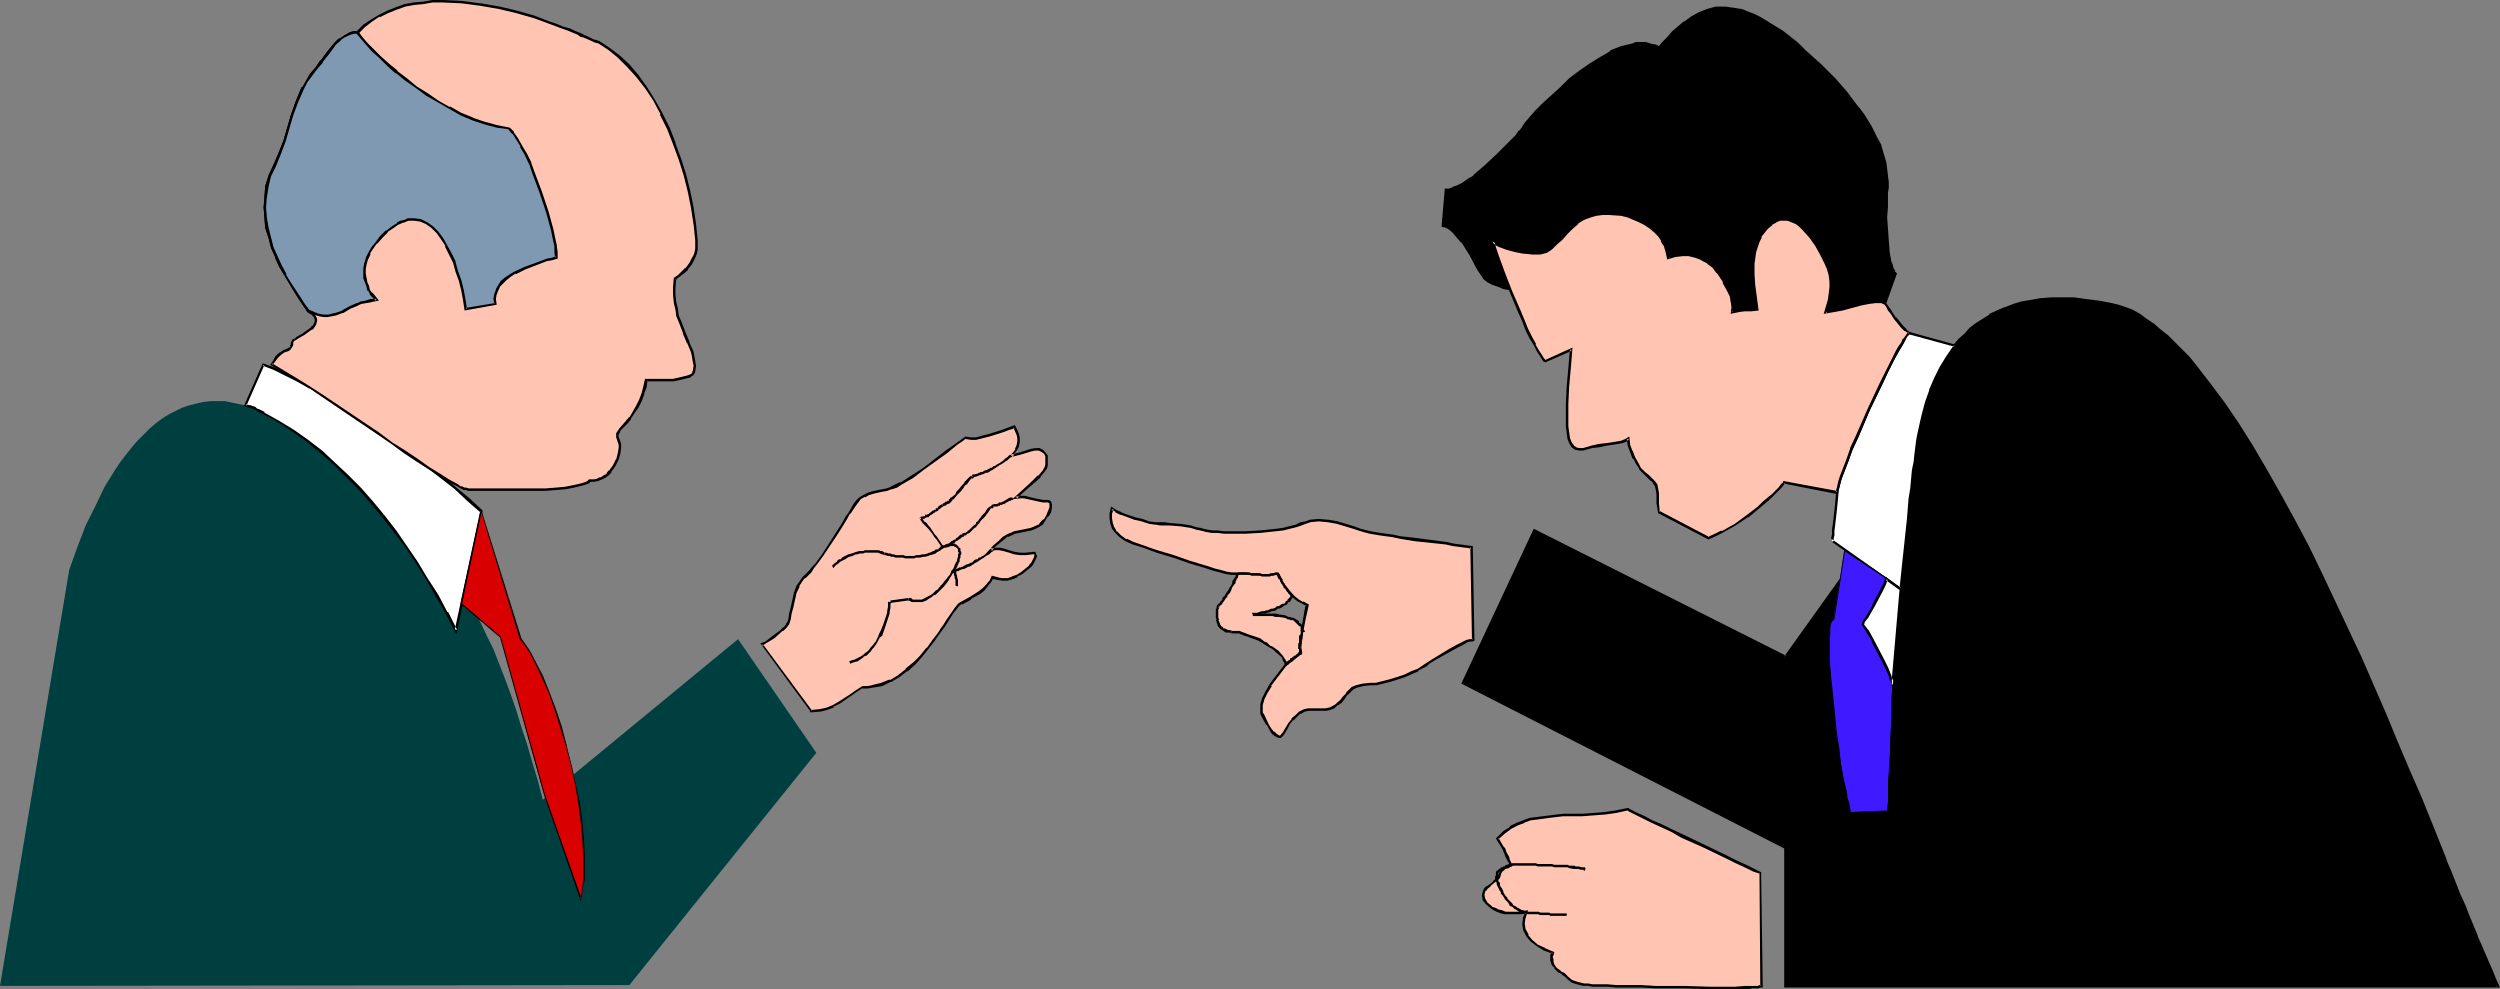
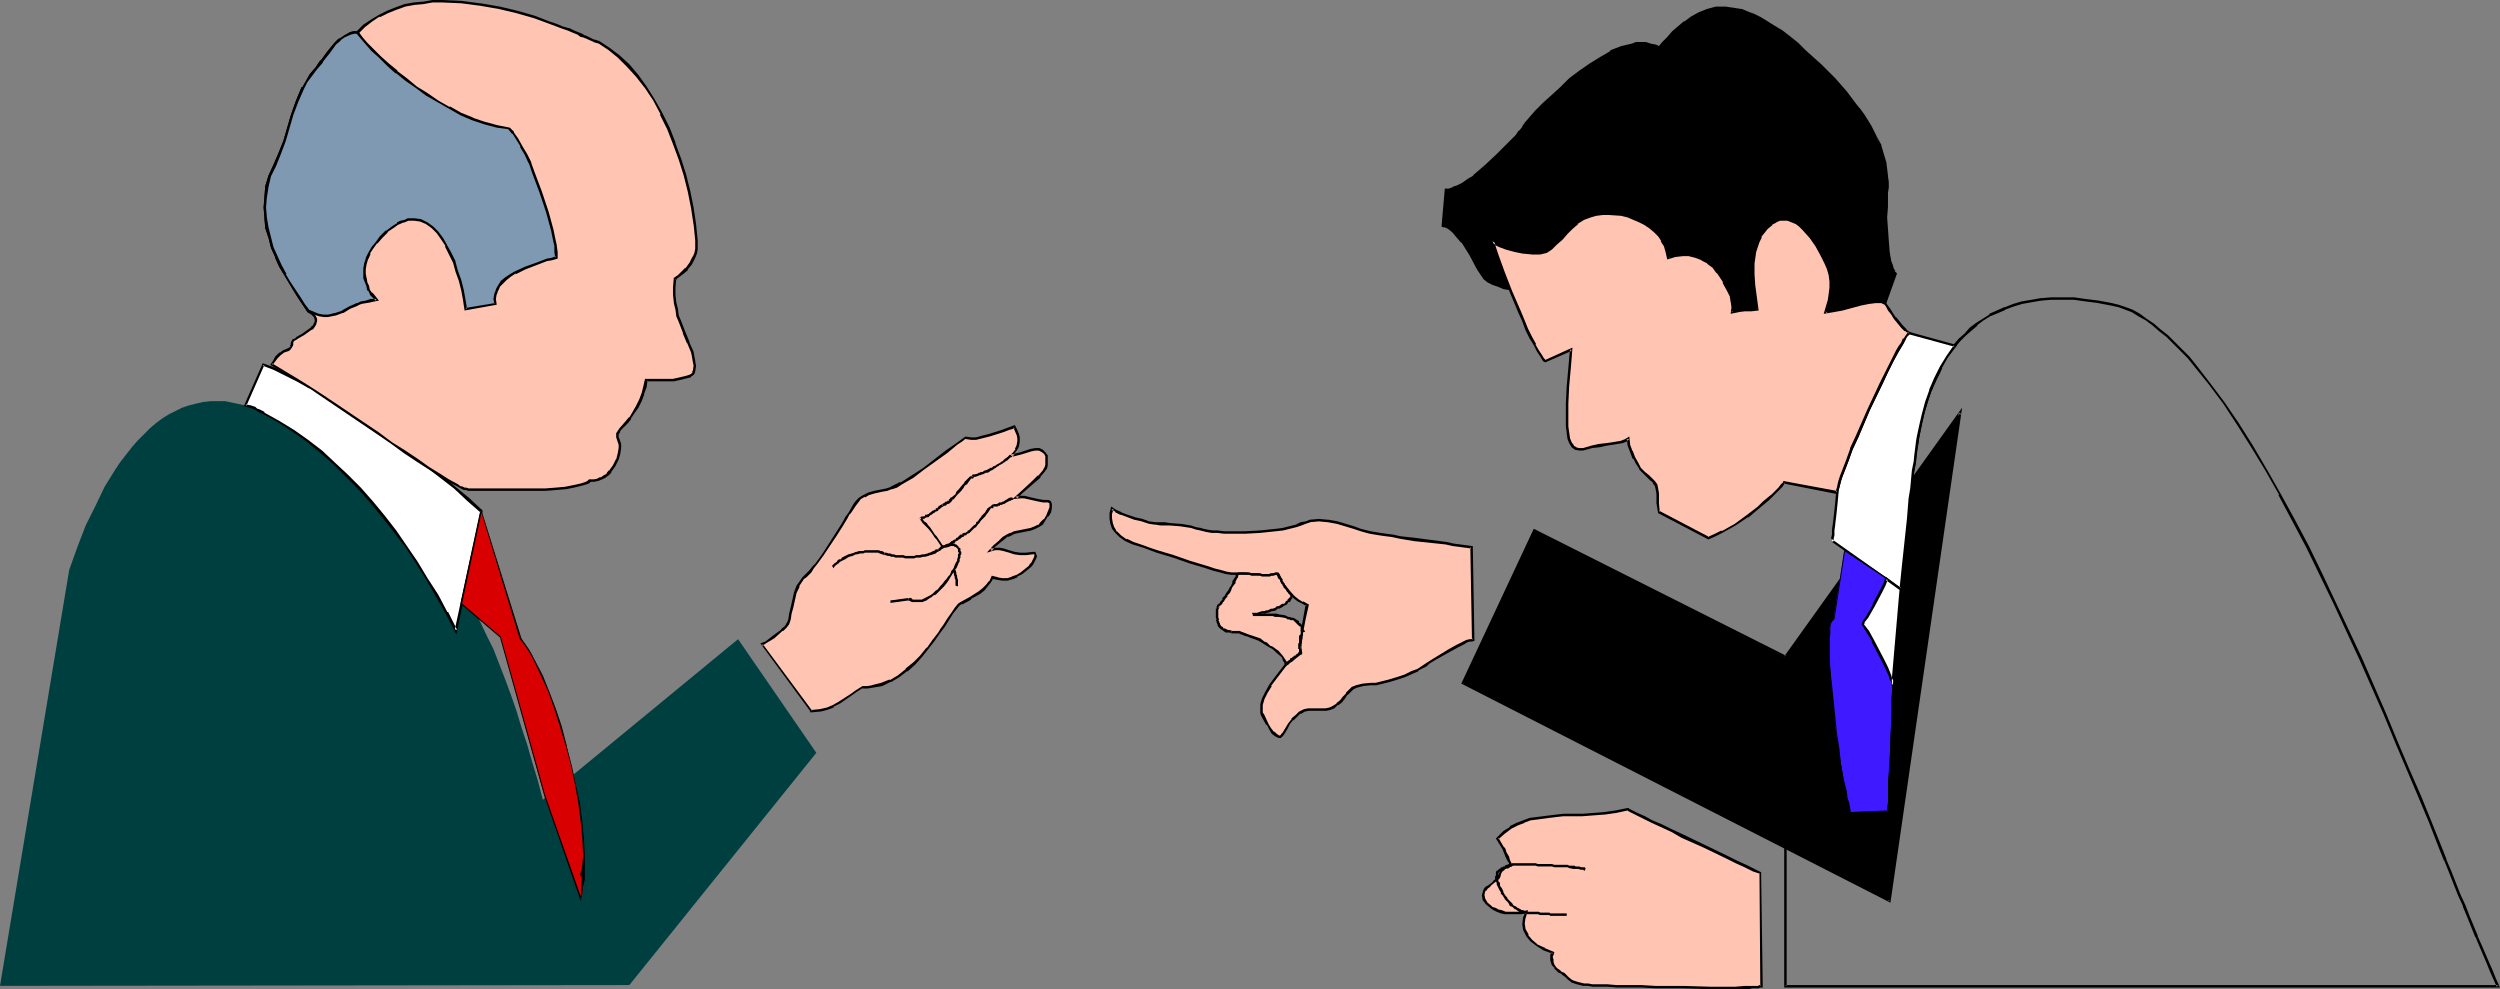
<svg xmlns="http://www.w3.org/2000/svg" xmlns:ns1="http://sodipodi.sourceforge.net/DTD/sodipodi-0.dtd" xmlns:ns2="http://www.inkscape.org/namespaces/inkscape" version="1.0" width="129.766mm" height="51.345mm" id="svg62" ns1:docname="Businessmen - Argument.wmf">
  <rect width="100%" height="100%" fill="#808080" stroke="none" />
  <ns1:namedview id="namedview62" pagecolor="#ffffff" bordercolor="#000000" borderopacity="0.25" ns2:showpageshadow="2" ns2:pageopacity="0.0" ns2:pagecheckerboard="0" ns2:deskcolor="#d1d1d1" ns2:document-units="mm" />
  <defs id="defs1">
    <pattern id="WMFhbasepattern" patternUnits="userSpaceOnUse" width="6" height="6" x="0" y="0" />
  </defs>
  <path style="fill:#ffc5b2;fill-opacity:1;fill-rule:evenodd;stroke:none" d="m 169.195,134.759 h 0.97 0.97 l 1.778,-0.485 1.778,-0.646 1.616,-0.969 1.616,-1.131 1.454,-1.293 1.293,-1.454 1.293,-1.616 1.131,-1.454 1.131,-1.454 0.485,-0.808 0.485,-0.646 0.808,-1.293 0.808,-1.131 0.646,-0.969 0.646,-0.808 0.485,-0.323 1.778,-0.969 1.778,-0.969 0.808,-0.808 0.646,-0.646 0.646,-0.808 0.485,-0.808 0.97,0.323 0.97,0.162 0.97,-0.162 0.97,-0.162 0.808,-0.485 0.97,-0.485 0.808,-0.646 0.808,-0.646 0.323,-0.323 0.162,-0.323 0.646,-1.131 v -0.323 -0.323 l -0.162,-0.323 h -0.323 l -1.293,0.323 h -1.293 l -1.131,-0.323 -0.97,-0.323 -0.97,-0.162 -0.97,-0.323 h -0.808 l -0.97,0.323 0.808,-0.808 0.97,-0.808 0.808,-0.808 0.808,-0.485 0.646,-0.323 0.808,-0.162 1.616,-0.485 1.616,-0.323 0.808,-0.162 0.646,-0.323 0.485,-0.485 0.646,-0.808 0.485,-0.646 0.485,-0.808 0.323,-0.808 V 98.888 l -0.162,-0.323 -0.162,-0.162 h -0.323 l -0.97,-0.162 -0.808,-0.162 -1.454,-0.323 -1.454,-0.162 -0.646,-0.162 -0.808,0.162 0.97,-0.969 2.424,-2.101 0.97,-0.969 0.97,-1.131 0.323,-0.646 0.162,-0.485 0.162,-0.646 v -0.646 l -0.162,-0.485 -0.323,-0.646 -0.323,-0.485 -0.646,-0.162 h -0.808 l -0.97,0.162 -1.939,0.485 -1.778,0.646 0.485,-0.646 0.485,-0.646 0.162,-0.808 0.162,-0.808 v -0.646 -0.808 l -0.323,-0.808 -0.485,-0.646 -1.131,0.323 -1.293,0.485 -2.586,0.969 -1.131,0.323 -1.293,0.162 h -0.97 l -1.131,-0.162 -0.808,0.646 -0.97,0.646 -1.939,1.616 -4.525,3.232 -2.101,1.616 -2.262,1.293 -0.97,0.485 -0.97,0.485 -0.97,0.323 -0.808,0.162 -1.454,0.162 -1.131,0.485 -0.97,0.323 -0.808,0.485 -0.646,0.646 -0.485,0.646 -0.808,1.454 -0.323,0.485 -0.323,0.485 -0.485,0.808 -0.485,0.808 -1.131,1.777 -2.586,3.878 -1.293,1.777 -0.646,0.808 -0.485,0.646 -0.646,0.646 -0.323,0.323 -0.485,0.485 -0.323,0.485 -0.646,1.131 -0.485,1.293 -0.323,1.293 -0.323,1.454 -0.323,1.293 -0.323,1.131 -0.323,0.808 -0.323,0.646 -0.646,0.646 -1.778,1.454 -0.808,0.485 -0.808,0.485 -0.485,0.323 v 0 h -0.162 l 9.696,13.088 v 0.162 l 1.616,-0.162 1.454,-0.485 1.293,-0.485 1.131,-0.646 2.101,-1.454 1.131,-0.808 z" id="path1" />
  <path style="fill:#000000;fill-opacity:1;fill-rule:evenodd;stroke:none" d="m 169.357,134.921 -0.162,0.162 h 0.97 l 0.97,-0.162 v 0 l 1.939,-0.323 1.616,-0.808 h 0.162 l 1.616,-0.969 1.454,-1.131 h 0.162 l 1.454,-1.293 1.293,-1.454 1.293,-1.616 v 0 l 1.131,-1.454 1.131,-1.616 0.485,-0.646 0.485,-0.646 0.808,-1.293 0.808,-1.293 0.646,-0.808 0.646,-0.808 -0.162,0.162 0.646,-0.485 v 0.162 l 1.778,-0.969 v -0.162 l 1.778,-0.969 v 0 l 0.808,-0.646 0.646,-0.808 0.646,-0.808 0.485,-0.808 -0.162,0.162 0.97,0.162 0.97,0.162 h 0.97 l 1.131,-0.323 0.808,-0.323 v -0.162 l 0.97,-0.485 0.808,-0.646 v 0 l 0.808,-0.646 0.323,-0.323 v 0 l 0.323,-0.485 v 0 l 0.485,-0.969 0.162,-0.485 -0.162,-0.323 -0.162,-0.485 h -0.485 l -1.454,0.162 h 0.162 -1.293 0.162 l -1.131,-0.162 -1.131,-0.323 -0.97,-0.323 -0.808,-0.162 h -0.162 -0.808 l -0.97,0.162 0.323,0.485 0.646,-0.808 0.97,-0.808 0.808,-0.646 v 0 l 0.808,-0.646 v 0.162 l 0.646,-0.323 v 0 l 0.646,-0.323 1.616,-0.323 1.616,-0.323 0.808,-0.323 0.646,-0.323 0.808,-0.485 0.485,-0.808 0.485,-0.808 h 0.162 l 0.485,-0.808 0.162,-0.808 V 98.888 l -0.162,-0.485 -0.162,-0.162 -0.323,-0.162 h -1.131 0.162 l -0.97,-0.162 -1.454,-0.323 -1.293,-0.323 h -0.162 -0.646 l -0.97,0.162 0.323,0.323 0.97,-0.969 2.424,-2.101 1.131,-0.969 V 93.556 l 0.808,-0.969 0.485,-0.646 0.162,-0.646 v -0.646 -0.646 -0.646 l -0.485,-0.646 -0.485,-0.485 -0.646,-0.323 h -0.808 l -0.97,0.162 -1.939,0.646 -1.939,0.485 0.323,0.485 0.485,-0.646 v -0.162 l 0.485,-0.646 0.323,-0.646 0.162,-0.969 v -0.808 l -0.162,-0.646 -0.323,-0.808 -0.485,-0.969 -1.293,0.485 -1.293,0.485 -2.586,0.808 -1.293,0.323 -1.131,0.323 v 0 h -0.97 v 0 l -1.131,-0.162 -1.778,1.293 -2.101,1.454 -4.363,3.393 -2.262,1.454 -2.262,1.454 v -0.162 l -0.97,0.485 -0.97,0.485 h 0.162 l -0.97,0.323 -0.808,0.162 -1.616,0.323 -1.131,0.323 v 0 l -0.97,0.485 v 0 l -0.808,0.485 -0.646,0.646 -0.485,0.646 v 0 l -0.808,1.454 -0.323,0.485 -0.485,0.646 -0.323,0.646 -0.485,0.808 -1.131,1.777 -2.586,4.04 -1.293,1.777 -0.646,0.646 v 0 l -0.485,0.646 -0.97,0.969 -0.485,0.485 -0.323,0.485 -0.808,1.131 -0.485,1.293 -0.323,1.454 -0.323,1.454 -0.323,1.293 -0.162,1.131 -0.323,0.808 v -0.162 l -0.323,0.646 v 0 l -0.808,0.646 h 0.162 l -1.778,1.293 -0.808,0.646 -0.646,0.485 -0.485,0.162 -0.323,0.162 h 0.323 -0.485 l 9.858,13.411 -0.162,-0.162 0.162,0.323 1.778,-0.162 h 0.162 l 1.293,-0.323 1.293,-0.485 v -0.162 l 1.293,-0.646 2.101,-1.454 1.131,-0.808 1.293,-0.808 -0.162,-0.323 -1.293,0.808 -1.131,0.808 -2.262,1.454 -1.131,0.646 v 0 l -1.131,0.485 -1.454,0.323 v 0 l -1.616,0.162 0.162,0.323 v -0.162 l -9.696,-13.088 -0.162,0.323 h 0.162 l 0.323,-0.162 h -0.162 l 0.485,-0.323 0.808,-0.485 0.808,-0.485 1.616,-1.454 h 0.162 l 0.646,-0.646 0.485,-0.646 0.323,-0.969 0.162,-1.131 0.323,-1.131 0.323,-1.454 0.323,-1.454 0.646,-1.293 h -0.162 l 0.646,-0.969 0.323,-0.485 v 0 l 0.485,-0.323 0.97,-0.969 0.485,-0.808 v 0 l 0.646,-0.808 1.293,-1.777 2.586,-3.878 1.131,-1.777 0.485,-0.808 0.485,-0.808 0.323,-0.646 0.323,-0.323 0.97,-1.454 v 0 l 0.485,-0.646 0.485,-0.646 v 0 l 0.808,-0.485 v 0.162 l 0.808,-0.485 v 0 l 1.131,-0.323 1.454,-0.323 0.97,-0.162 0.808,-0.323 h 0.162 l 0.97,-0.323 0.97,-0.646 v 0 l 2.262,-1.293 2.101,-1.616 4.525,-3.232 1.939,-1.616 0.97,-0.646 0.808,-0.646 -0.162,0.162 1.131,0.162 h 0.97 l 1.293,-0.323 1.293,-0.323 2.586,-0.808 1.293,-0.485 1.131,-0.323 -0.323,-0.162 0.323,0.646 0.323,0.808 v -0.162 l 0.162,0.808 v 0 0.646 0 l -0.162,0.808 -0.323,0.646 h 0.162 l -0.485,0.646 v 0 l -1.131,1.131 2.586,-0.646 2.101,-0.646 0.808,-0.162 v 0 h 0.808 -0.162 l 0.646,0.323 -0.162,-0.162 0.485,0.485 v -0.162 l 0.323,0.646 v 0 0.646 -0.162 0.646 0 0.485 l -0.162,0.646 v -0.162 l -0.323,0.646 -0.97,1.131 v -0.162 l -1.131,1.131 -2.262,2.101 -1.616,1.454 1.616,-0.162 v 0 h 0.646 v 0 l 1.454,0.323 1.454,0.323 0.808,0.162 v 0 h 0.97 v 0 l 0.323,0.162 -0.162,-0.162 0.162,0.162 v -0.162 0.485 -0.162 0.808 -0.162 l -0.323,0.808 v 0 l -0.323,0.808 v 0 l -0.485,0.808 v -0.162 l -0.646,0.646 -0.485,0.646 v -0.162 l -0.646,0.323 v 0 l -0.808,0.323 -1.616,0.323 -1.616,0.323 -0.646,0.323 h -0.162 l -0.646,0.323 -0.808,0.485 v 0 l -0.808,0.808 -0.97,0.808 -1.293,1.454 1.616,-0.485 v 0 h 0.808 v 0 l 0.808,0.162 1.131,0.323 0.97,0.323 1.131,0.162 v 0 h 1.293 l 1.293,-0.162 v 0 h 0.323 l -0.162,-0.162 v 0.323 -0.162 l 0.162,0.323 v -0.162 l -0.162,0.485 v 0 l -0.485,0.969 v 0 l -0.323,0.323 v 0 l -0.162,0.323 -0.808,0.646 v 0 l -0.808,0.646 -0.808,0.485 v 0 l -0.97,0.323 h 0.162 l -0.97,0.323 v 0 h -0.97 l -0.97,-0.162 h 0.162 l -1.293,-0.323 -0.485,1.131 v -0.162 l -0.646,0.808 -0.646,0.646 -0.808,0.646 v 0 l -1.778,1.131 v 0 l -1.778,0.969 v 0 l -0.485,0.323 -0.646,0.808 -0.646,0.969 -0.808,1.131 -0.808,1.293 -0.485,0.646 -0.485,0.808 -1.131,1.454 -1.131,1.616 v -0.162 l -1.293,1.616 -1.293,1.293 -1.616,1.293 h 0.162 l -1.616,1.293 -1.616,0.969 v -0.162 l -1.616,0.646 -1.939,0.485 h 0.162 l -0.97,0.162 h -0.97 z" id="path2" />
  <path style="fill:#000000;fill-opacity:1;fill-rule:evenodd;stroke:none" d="m 198.121,89.193 h 0.323 -0.323 l -0.323,0.323 -0.162,0.162 -0.485,0.323 -0.162,0.162 -0.162,0.162 -0.162,0.162 -0.323,0.162 -0.162,0.162 -0.323,0.162 -0.323,0.162 -0.162,0.162 -0.323,0.162 h -0.162 l -0.323,0.323 h -0.323 l -0.162,0.162 -0.323,0.162 -0.323,0.162 h -0.162 l -0.323,0.162 -0.162,0.162 h -0.323 l -0.323,0.162 h -0.162 l -0.162,0.162 -0.646,0.162 h -0.162 -0.162 l -0.323,0.323 0.162,-0.162 0.162,0.646 0.162,-0.162 V 93.556 h 0.162 0.162 l 0.485,-0.162 0.323,-0.162 h 0.162 l 0.323,-0.162 h 0.162 l 0.323,-0.162 0.323,-0.162 h 0.323 l 0.323,-0.162 0.162,-0.162 0.323,-0.162 0.323,-0.162 0.162,-0.162 0.323,-0.162 0.162,-0.162 0.323,-0.162 0.162,-0.162 0.323,-0.162 0.323,-0.162 0.162,-0.162 0.323,-0.162 0.162,-0.162 0.323,-0.162 0.323,-0.323 0.162,-0.162 0.162,-0.162 h 0.162 0.162 z" id="path3" />
  <path style="fill:#000000;fill-opacity:1;fill-rule:evenodd;stroke:none" d="m 190.526,93.394 0.162,-0.162 -0.485,0.323 -0.485,0.485 -0.485,0.485 -0.162,0.323 -0.162,0.162 -0.162,0.162 -0.646,0.808 -0.162,0.162 -0.162,0.162 -0.162,0.162 -0.162,0.485 -0.808,0.646 h -0.162 l -0.162,0.323 h -0.162 v 0.323 h -0.323 v 0.162 h -0.323 l -0.162,0.162 -0.162,0.162 h -0.162 l -0.162,0.162 -0.162,0.323 0.162,-0.323 0.162,0.485 0.162,-0.162 v 0 0 h 0.323 l 0.162,-0.162 0.162,-0.162 h 0.162 l 0.323,-0.162 0.162,-0.162 0.162,-0.162 0.162,-0.162 v -0.162 l 0.323,-0.162 0.646,-0.808 0.162,-0.162 0.162,-0.162 0.323,-0.323 0.162,-0.162 0.485,-0.646 0.162,-0.323 0.162,-0.162 0.323,-0.162 0.323,-0.485 0.485,-0.646 h 0.323 l 0.162,-0.162 z" id="path4" />
  <path style="fill:#000000;fill-opacity:1;fill-rule:evenodd;stroke:none" d="M 184.87,99.049 V 98.888 l -0.323,0.162 -0.485,0.323 -0.162,0.323 h -0.323 v 0.323 h -0.323 l -0.162,0.162 h -0.162 l -0.162,0.162 -0.162,0.162 -0.323,0.162 v 0.162 h -0.323 v 0.162 h -0.162 -0.162 -0.162 v 0.162 l -0.162,0.162 h -0.162 -0.162 -0.162 l -0.323,0.162 -0.162,0.323 0.323,-0.323 v 0.485 l 0.162,-0.162 v 0 h 0.323 v 0 h 0.162 l 0.162,-0.162 v 0 l 0.323,-0.162 v 0 h 0.162 v 0 h 0.162 l 0.162,-0.162 0.162,-0.162 0.162,-0.162 h 0.162 l 0.323,-0.323 h 0.162 l 0.162,-0.162 0.162,-0.162 h 0.162 l 0.323,-0.162 v -0.162 l 0.323,-0.162 0.323,-0.323 0.323,-0.162 v 0 z" id="path5" />
  <path style="fill:#000000;fill-opacity:1;fill-rule:evenodd;stroke:none" d="m 180.507,101.958 0.162,0.162 0.323,0.485 0.323,0.323 0.485,0.485 0.323,0.323 0.646,0.808 0.323,0.485 0.323,0.485 0.323,0.323 0.646,0.969 0.323,0.485 0.162,0.485 0.323,0.485 0.323,0.485 0.162,0.485 0.162,0.485 0.323,0.485 0.162,0.485 0.323,0.323 v 0.485 l 0.162,0.485 0.323,0.323 v 0.485 l 0.162,0.323 v 0.323 l 0.162,0.323 v 1.293 -0.162 l 0.485,0.162 v 0 -1.293 l -0.162,-0.485 v -0.323 l -0.162,-0.323 v -0.323 l -0.162,-0.485 -0.323,-0.485 v -0.485 l -0.323,-0.485 -0.162,-0.485 -0.323,-0.485 -0.162,-0.485 -0.162,-0.323 -0.485,-0.646 -0.162,-0.323 -0.323,-0.485 -0.323,-0.485 -0.646,-0.969 -0.323,-0.485 -0.323,-0.323 -0.323,-0.485 -0.646,-0.969 -0.323,-0.323 -0.323,-0.485 -0.485,-0.323 -0.323,-0.485 -0.162,-0.162 z" id="path6" />
  <path style="fill:#000000;fill-opacity:1;fill-rule:evenodd;stroke:none" d="m 198.606,97.595 h 0.162 -0.646 l -0.162,0.162 h -0.162 l -0.162,0.162 h -0.162 v 0.162 h -0.162 l -0.485,0.323 h -0.162 l -0.162,0.162 h -0.162 -0.162 -0.162 l -0.162,0.162 v 0 l -0.323,0.162 h -0.162 -0.323 l -0.485,0.162 -0.162,0.323 0.162,-0.162 0.162,0.485 0.162,-0.323 v 0 h 0.323 0.162 0.323 l 0.162,-0.162 h 0.323 v -0.162 h 0.162 v 0 h 0.323 V 98.888 h 0.162 0.162 l 0.485,-0.323 0.323,-0.162 v 0 0 l 0.323,-0.162 h 0.162 l 0.162,-0.162 h 0.323 v -0.162 z" id="path7" />
  <path style="fill:#000000;fill-opacity:1;fill-rule:evenodd;stroke:none" d="m 194.566,99.211 v 0 l -0.323,0.162 -0.485,0.323 -0.323,0.485 -0.162,0.323 -0.485,0.485 -0.162,0.162 -0.323,0.485 -0.162,0.162 -0.323,0.485 -0.323,0.162 v 0.323 l -0.485,0.323 -0.162,0.162 -0.162,0.162 -0.162,0.162 -0.162,0.162 -0.162,0.162 -0.162,0.162 h -0.162 l -0.162,0.323 h -0.162 l -0.162,0.162 h -0.162 -0.162 l -0.323,0.162 v 0.323 l 0.162,-0.162 v 0.485 l 0.323,-0.323 h -0.162 0.162 0.162 0.162 l 0.162,-0.323 h 0.162 l 0.323,-0.162 0.162,-0.162 0.162,-0.162 0.162,-0.162 0.162,-0.162 0.162,-0.162 0.162,-0.162 0.323,-0.162 0.323,-0.485 0.162,-0.162 0.162,-0.162 0.323,-0.485 0.162,-0.162 0.485,-0.485 0.162,-0.162 0.323,-0.485 0.162,-0.162 0.323,-0.485 0.323,-0.485 h 0.485 v -0.162 z" id="path8" />
  <path style="fill:#000000;fill-opacity:1;fill-rule:evenodd;stroke:none" d="m 188.749,104.866 h 0.162 -0.485 l -0.485,0.485 -0.162,0.162 h -0.162 l -0.162,0.323 h -0.162 l -0.323,0.162 -0.162,0.162 h -0.162 l -0.162,0.162 -0.162,0.162 -0.162,0.162 h -0.323 v 0.162 h -0.162 -0.162 v 0 l -0.162,0.162 -0.323,0.162 v 0 h -0.162 l -0.485,0.162 v 0.323 l 0.162,-0.162 v 0.485 l 0.323,-0.323 v 0 h 0.162 v 0 h 0.162 l 0.485,-0.162 v 0 h 0.162 l 0.162,-0.162 0.162,-0.162 h 0.162 v -0.162 l 0.162,-0.162 h 0.323 l 0.162,-0.162 h 0.162 l 0.323,-0.323 v -0.162 h 0.162 l 0.323,-0.162 0.162,-0.162 0.323,-0.162 0.323,-0.323 h 0.162 l 0.162,-0.162 z" id="path9" />
  <path style="fill:#ffc5b2;fill-opacity:1;fill-rule:evenodd;stroke:none" d="m 163.377,111.168 0.808,-0.646 0.97,-0.646 1.131,-0.646 1.293,-0.485 1.454,-0.323 1.454,-0.162 h 1.616 l 1.454,0.323 1.454,0.323 1.454,0.323 1.616,0.162 h 1.293 l 1.454,-0.162 1.293,-0.323 1.131,-0.323 0.808,-0.646 0.97,-0.485 0.808,-0.323 0.808,-0.162 0.808,0.162 0.485,0.323 0.162,0.162 0.162,0.485 0.162,0.323 v 0.485 l -0.162,0.485 -0.162,0.646 -0.646,1.454 -0.97,1.454 -1.131,1.616 -1.293,1.293 -1.293,1.131 -0.808,0.485 -0.646,0.323 -0.808,0.162 h -0.808 -0.646 l -0.808,-0.323 -3.555,0.323 v 0.162 l -0.162,0.485 v 0.646 l -0.162,0.808 -0.162,0.808 -0.646,1.939 -0.808,1.777 -0.97,1.939 -0.646,0.808 -0.808,0.808 -0.808,0.646 -0.808,0.646 -0.97,0.323 -1.131,0.323 z" id="path10" />
  <path style="fill:#000000;fill-opacity:1;fill-rule:evenodd;stroke:none" d="m 163.539,111.491 0.162,-0.323 v 0 l 0.162,-0.162 0.162,-0.162 0.485,-0.323 0.323,-0.323 0.323,-0.162 0.323,-0.162 0.323,-0.162 0.485,-0.323 0.323,-0.162 0.646,-0.162 0.323,-0.162 0.323,-0.162 h 0.323 l 0.485,-0.162 h 0.323 0.323 l 0.323,-0.162 h 0.485 1.454 0.323 0.323 l 0.323,0.162 0.485,0.162 0.485,0.162 v -0.485 l -0.485,-0.323 h -0.323 l -0.323,-0.162 h -0.485 -0.323 -1.454 -0.485 l -0.323,0.162 h -0.323 -0.485 l -0.485,0.162 h -0.162 l -0.323,0.162 -0.485,0.162 -0.646,0.162 -0.323,0.162 -0.646,0.323 -0.323,0.162 -0.162,0.323 h -0.323 l -0.323,0.162 -0.162,0.323 -0.485,0.323 -0.162,0.162 -0.323,0.323 v 0.162 -0.162 z" id="path11" />
  <path style="fill:#000000;fill-opacity:1;fill-rule:evenodd;stroke:none" d="m 173.558,108.906 h 0.162 l 0.485,0.162 h 0.323 l 0.323,0.162 h 0.485 l 0.323,0.162 h 0.808 0.323 0.323 l 0.485,0.162 h 0.323 0.323 0.485 0.323 0.323 l 0.323,-0.162 h 0.323 0.485 l 0.646,-0.162 h 0.323 l 0.646,-0.162 0.323,-0.162 h 0.162 l 0.485,-0.162 0.485,-0.162 0.323,-0.323 h 0.162 l 0.162,-0.162 -0.162,-0.323 v 0 h -0.485 l -0.323,0.323 h -0.162 l -0.646,0.323 h -0.162 l -0.323,0.162 -0.646,0.162 h -0.323 l -0.646,0.162 h -0.323 -0.323 l -0.323,0.162 h -0.323 -0.323 -0.485 -0.323 -0.323 l -0.323,-0.162 h -0.485 -0.323 -0.646 l -0.485,-0.162 h -0.323 l -0.323,-0.162 h -0.323 l -0.485,-0.162 h -0.323 v 0 z" id="path12" />
  <path style="fill:#000000;fill-opacity:1;fill-rule:evenodd;stroke:none" d="m 184.224,108.098 h 0.162 l 0.323,-0.323 0.323,-0.162 0.162,-0.162 h 0.162 0.162 l 0.646,-0.162 0.323,-0.162 h 0.162 0.162 0.162 0.162 l 0.162,0.162 h 0.162 l 0.162,0.162 h 0.162 v 0.162 l 0.162,0.162 v 0 0.162 0.323 l 0.162,0.162 v 0.162 l -0.162,0.162 v 0.323 0.162 l -0.162,0.485 v 0.323 0 l 0.485,0.162 v -0.162 -0.323 l 0.162,-0.323 v -0.323 -0.162 l 0.162,-0.162 v -0.485 l -0.162,-0.162 v -0.162 -0.323 l -0.162,-0.162 h -0.162 v -0.162 l -0.162,-0.162 -0.162,-0.162 -0.162,-0.162 h -0.162 l -0.162,-0.162 h -0.162 -0.323 -0.162 -0.162 -0.323 l -0.162,0.162 h -0.485 l -0.162,0.162 h -0.323 l -0.323,0.162 -0.323,0.323 -0.485,0.323 h 0.162 z" id="path13" />
  <path style="fill:#000000;fill-opacity:1;fill-rule:evenodd;stroke:none" d="m 187.779,109.875 h 0.162 l -0.323,0.323 -0.323,0.646 -0.162,0.485 -0.162,0.323 -0.323,0.323 -0.162,0.485 -0.162,0.323 -0.323,0.323 -0.323,0.485 -0.323,0.323 -0.485,0.646 -0.323,0.323 -0.646,0.808 -0.323,0.162 -0.323,0.323 -0.323,0.323 -0.485,0.323 -0.646,0.323 -0.323,0.162 -0.323,0.162 -0.323,0.162 h -0.646 -0.485 -0.646 l -0.323,-0.323 h -0.323 v 0 l -0.323,0.485 h 0.162 l 0.323,0.162 0.323,0.162 h 0.808 0.485 0.808 l 0.323,-0.162 0.485,-0.162 0.162,-0.162 0.485,-0.323 0.323,-0.162 0.323,-0.323 0.485,-0.162 0.323,-0.323 0.323,-0.323 0.646,-0.646 0.323,-0.323 0.646,-0.808 0.323,-0.485 0.162,-0.323 0.323,-0.485 0.162,-0.323 0.323,-0.323 0.162,-0.485 0.323,-0.323 0.162,-0.323 0.323,-0.808 0.162,-0.162 v 0 z" id="path14" />
  <path style="fill:#000000;fill-opacity:1;fill-rule:evenodd;stroke:none" d="m 178.245,117.308 -3.555,0.485 v 0.485 l 3.555,-0.485 z" id="path15" />
-   <path style="fill:#000000;fill-opacity:1;fill-rule:evenodd;stroke:none" d="m 174.366,118.116 0.162,-0.162 -0.323,0.162 v 0.808 0.162 l -0.162,0.808 v 0.323 l -0.162,0.485 -0.162,0.485 -0.162,0.485 -0.162,0.485 -0.162,0.485 -0.162,0.323 -0.162,0.485 -0.485,0.969 -0.162,0.485 -0.485,0.969 -0.646,0.808 -0.323,0.323 -0.323,0.485 -0.323,0.323 -0.485,0.323 -0.323,0.323 -0.485,0.323 -0.323,0.162 -0.646,0.323 -0.323,0.162 -0.646,0.162 -0.323,0.162 v 0 l 0.162,0.485 v 0 l 0.323,-0.162 0.485,-0.162 0.646,-0.162 0.485,-0.323 0.485,-0.323 0.323,-0.323 0.485,-0.162 0.485,-0.485 0.323,-0.323 0.323,-0.485 0.323,-0.323 0.646,-0.969 0.485,-0.969 0.485,-0.323 0.323,-0.969 0.162,-0.485 0.162,-0.485 0.162,-0.485 0.162,-0.485 0.162,-0.485 0.162,-0.485 0.162,-0.485 v -0.323 l 0.162,-0.808 v -0.323 -0.485 l 0.162,-0.162 v -0.162 z" id="path16" />
-   <path style="fill:#000000;fill-opacity:1;fill-rule:evenodd;stroke:none" d="m 194.405,107.936 0.162,-0.162 h -0.323 l -0.162,0.323 -0.323,0.162 -0.323,0.323 -0.162,0.162 -0.162,0.162 -0.646,0.323 -0.162,0.162 h -0.323 l -0.162,0.323 h -0.323 l -0.323,0.162 -0.162,0.162 -0.323,0.323 h -0.162 l -0.323,0.162 -0.323,0.162 h -0.162 l -0.323,0.162 -0.323,0.162 -0.162,0.162 h -0.162 l -0.323,0.162 h -0.323 l -0.162,0.162 -0.485,0.162 h -0.162 -0.323 l -0.162,0.323 v -0.162 l 0.162,0.485 h 0.162 l 0.162,-0.162 h 0.162 0.162 l 0.485,-0.162 0.323,-0.162 v 0 l 0.323,-0.162 h 0.323 l 0.323,-0.162 0.323,-0.162 0.162,-0.162 h 0.323 l 0.323,-0.162 0.162,-0.162 0.323,-0.162 0.162,-0.162 0.323,-0.162 0.323,-0.162 0.162,-0.162 0.323,-0.162 0.162,-0.162 0.323,-0.162 0.485,-0.323 0.162,-0.162 0.323,-0.162 0.323,-0.162 0.162,-0.162 0.162,-0.162 0.162,-0.162 v 0 h 0.323 z" id="path17" />
  <path style="fill:#003f3f;fill-opacity:1;fill-rule:evenodd;stroke:none" d="m 0,193.413 13.574,-81.599 1.616,-4.524 1.616,-4.201 1.939,-3.878 1.778,-3.716 2.101,-3.393 0.97,-1.454 1.131,-1.454 1.131,-1.454 1.131,-1.293 1.293,-1.293 1.131,-1.131 1.131,-0.969 1.293,-0.969 1.293,-0.808 1.293,-0.646 1.293,-0.646 1.454,-0.485 1.293,-0.323 1.454,-0.323 1.454,-0.162 h 1.293 1.454 l 1.616,0.323 1.454,0.323 1.454,0.323 1.616,0.646 1.616,0.808 2.909,1.616 2.909,1.616 2.747,1.454 2.747,1.777 2.586,1.616 2.262,1.616 2.424,1.777 2.101,1.777 2.262,1.777 1.939,1.777 2.101,1.939 1.778,1.939 1.778,1.939 1.616,2.101 1.616,2.101 1.616,2.101 1.616,2.262 1.293,2.262 1.454,2.424 1.293,2.424 1.293,2.585 1.293,2.747 1.293,2.585 1.131,2.908 1.131,2.908 1.131,3.07 1.131,3.232 0.97,3.232 1.131,3.393 0.97,3.393 1.131,3.716 0.97,3.716 38.299,-31.508 15.352,22.298 -36.683,45.566 z" id="path18" />
  <path style="fill:#ffffff;fill-opacity:1;fill-rule:evenodd;stroke:none" d="m 51.712,71.581 1.939,0.808 2.262,0.969 2.424,1.293 2.586,1.293 2.586,1.616 2.747,1.616 2.909,1.777 2.747,1.939 5.818,4.04 5.979,4.363 5.494,4.363 2.747,2.262 2.424,2.262 -4.848,23.591 -1.939,-3.555 -1.939,-3.393 -1.939,-3.232 -1.939,-3.232 -2.101,-3.232 -2.101,-2.908 -2.424,-2.908 -2.262,-2.747 -2.262,-2.747 -2.586,-2.585 -2.424,-2.262 -2.586,-2.262 -2.747,-2.262 -2.747,-1.939 -2.909,-1.777 -2.747,-1.616 -1.131,-0.646 -0.485,-0.162 -0.323,-0.323 -0.808,-0.323 -0.97,-0.162 z" id="path19" />
  <path style="fill:#000000;fill-opacity:1;fill-rule:evenodd;stroke:none" d="m 51.874,71.581 -0.323,0.162 2.101,0.808 2.262,1.131 2.262,1.131 2.586,1.454 v -0.162 l 2.586,1.616 2.909,1.616 2.747,1.777 2.909,1.939 5.818,4.04 5.818,4.363 h -0.162 l 5.656,4.363 2.586,2.424 2.586,2.262 v -0.323 l -5.01,23.429 h 0.485 l -1.778,-3.555 h -0.162 l -1.778,-3.393 -2.101,-3.232 -1.939,-3.232 -2.101,-3.07 -2.101,-3.07 -2.262,-2.908 v 0 L 73.205,98.403 70.781,95.656 68.195,93.071 65.771,90.809 63.186,88.385 v 0 l -2.747,-2.101 -2.747,-1.939 -2.909,-1.777 -2.909,-1.616 V 80.791 l -0.97,-0.485 v 0 l -0.485,-0.162 -0.323,-0.323 -0.97,-0.323 -0.97,-0.162 0.162,0.323 3.555,-8.079 -0.323,-0.323 -3.717,8.402 1.131,0.323 0.97,0.323 h -0.162 l 0.485,0.162 0.323,0.323 v 0 l 1.131,0.485 v 0 l 2.909,1.616 2.747,1.777 2.747,1.939 2.747,2.262 v 0 l 2.586,2.262 2.424,2.424 2.424,2.424 2.424,2.747 2.262,2.747 v 0 l 2.262,2.908 2.262,2.908 2.101,3.232 1.939,3.07 1.939,3.393 1.939,3.393 v 0 l 2.101,4.04 5.171,-24.237 -2.586,-2.424 -2.747,-2.262 -5.494,-4.524 h -0.162 L 77.891,86.608 72.074,82.73 69.326,80.791 66.418,79.013 63.67,77.398 61.085,75.782 v 0 l -2.586,-1.454 -2.424,-1.131 -2.262,-1.131 -2.262,-0.808 z" id="path20" />
  <path style="fill:#ffc5b2;fill-opacity:1;fill-rule:evenodd;stroke:none" d="M 70.134,6.463 71.427,5.171 72.882,4.04 74.498,3.07 75.952,2.262 77.73,1.616 79.346,1.131 81.123,0.808 83.062,0.485 84.84,0.323 h 1.939 l 3.717,0.162 3.717,0.323 3.717,0.808 3.555,0.808 3.232,0.969 3.07,0.969 1.293,0.485 1.293,0.485 1.131,0.485 0.97,0.323 0.97,0.485 0.646,0.323 0.646,0.323 0.485,0.162 h 0.323 v 0.162 l 0.97,0.323 0.97,0.485 1.939,1.131 1.939,1.454 1.778,1.939 1.939,1.939 1.616,2.262 1.616,2.585 1.454,2.585 1.293,2.908 1.293,2.908 1.131,3.07 0.97,3.232 0.808,3.07 0.646,3.232 0.485,3.232 0.323,3.232 v 0.969 l -0.162,0.808 -0.162,0.808 -0.162,0.646 -0.646,1.293 -0.808,1.131 -0.97,0.808 -0.646,0.485 -0.485,0.485 h -0.162 v 0 l -0.162,1.777 v 1.454 l 0.162,1.454 0.162,1.293 0.323,1.293 0.323,1.131 0.97,2.262 0.646,1.939 0.808,1.777 0.323,0.969 0.162,0.969 v 0.808 1.131 l -0.162,0.323 -0.323,0.323 -0.323,0.162 -0.646,0.323 -1.131,0.323 -1.616,0.162 -3.07,0.162 h -1.293 -0.485 -0.323 l -0.323,1.293 -0.323,1.293 -0.646,1.293 -0.485,1.293 -0.808,1.131 -0.646,1.131 -0.646,0.808 -0.808,0.646 -0.485,0.646 -0.323,0.485 -0.162,0.323 v 0.808 l 0.162,0.323 0.162,0.969 v 0.808 l -0.162,0.969 -0.323,1.293 -0.646,1.293 -0.808,1.131 -0.485,0.485 -0.485,0.485 -0.646,0.323 -0.646,0.323 -0.808,0.162 h -0.808 l -0.323,0.162 -0.323,0.323 -0.646,0.162 -0.485,0.162 -1.293,0.323 -1.778,0.162 -1.778,0.162 -2.101,0.162 -4.202,0.162 h -6.141 -1.616 -1.616 l -1.131,-0.162 h -0.485 -0.323 -0.323 L 90.334,95.656 89.688,95.172 88.072,94.364 86.133,93.071 84.032,91.778 81.77,90.162 79.346,88.708 76.76,86.931 74.174,85.153 63.347,77.721 60.762,75.943 58.176,74.327 55.59,72.873 53.328,71.419 l 0.485,-0.646 0.323,-0.646 0.485,-0.323 0.323,-0.323 0.808,-0.485 0.485,-0.323 0.323,-0.162 0.323,-0.162 0.323,-0.485 v -0.162 l 0.162,-0.485 v -0.162 l 0.162,-0.323 0.485,-0.162 0.323,-0.323 1.131,-0.646 1.131,-0.808 0.485,-0.485 0.485,-0.323 0.323,-0.485 0.162,-0.485 v -0.485 l -0.323,-0.485 -0.485,-0.485 -0.646,-0.485 -0.97,-1.293 -0.808,-1.293 -0.97,-1.454 -0.97,-1.616 -0.97,-1.616 -0.97,-1.616 -0.808,-1.777 -0.646,-1.939 -0.646,-1.777 -0.485,-1.939 -0.323,-2.101 -0.162,-1.939 0.162,-2.101 0.323,-1.939 0.646,-2.101 0.808,-2.101 1.131,-2.424 0.808,-2.424 1.454,-5.009 0.97,-2.585 1.293,-2.747 0.646,-1.293 0.97,-1.293 0.97,-1.293 1.131,-1.293 1.293,-1.777 1.293,-1.777 0.97,-0.808 0.97,-0.646 1.131,-0.485 0.646,-0.162 z" id="path21" />
  <path style="fill:#000000;fill-opacity:1;fill-rule:evenodd;stroke:none" d="m 70.296,6.625 1.293,-1.293 v 0 l 1.454,-1.131 1.454,-0.969 v 0.162 l 1.616,-0.808 v 0 L 77.73,1.939 79.507,1.293 81.285,0.969 83.062,0.808 v 0 l 1.778,-0.323 h 1.939 l 3.717,0.162 3.717,0.485 v 0 l 3.717,0.646 3.394,0.808 3.394,0.969 3.07,1.131 1.293,0.485 1.293,0.485 0.97,0.323 v 0 l 1.131,0.485 0.808,0.323 0.646,0.485 h 0.162 l 0.646,0.162 h -0.162 l 0.485,0.162 v 0 l 0.323,0.162 h -0.162 0.162 l 1.131,0.485 h -0.162 l 1.131,0.323 v 0 l 1.939,1.293 1.778,1.454 v 0 l 1.778,1.777 1.778,1.939 v 0 l 1.778,2.262 1.616,2.424 1.454,2.747 h -0.162 l 1.454,2.908 1.131,2.908 v 0 l 1.131,3.07 0.97,3.07 0.808,3.232 0.646,3.232 0.485,3.232 v -0.162 l 0.323,3.232 v 0.969 0.808 -0.162 l -0.162,0.808 -0.323,0.808 v -0.162 l -0.646,1.293 v 0 l -0.808,1.131 v -0.162 l -0.808,0.808 -0.646,0.646 v 0 l -0.485,0.323 -0.162,0.162 h 0.162 -0.323 l -0.162,1.939 v 1.454 l 0.162,1.454 v 0.162 l 0.323,1.293 0.162,1.293 0.485,1.131 0.808,2.101 v 0.162 l 0.808,1.939 v -0.162 l 0.808,1.939 0.162,0.808 0.162,0.969 v 0 l 0.162,0.808 -0.162,1.131 v -0.162 l -0.162,0.323 h 0.162 l -0.323,0.323 v 0 l -0.323,0.162 v 0 l -0.485,0.162 v 0 l -1.293,0.323 -1.454,0.323 v 0 h -3.07 -1.293 -0.485 -0.646 l -0.323,1.454 -0.323,1.293 v 0 l -0.485,1.293 -0.646,1.293 v 0 l -0.646,1.131 -0.646,1.131 v -0.162 l -0.808,0.969 -1.131,1.293 -0.323,0.485 v 0 l -0.323,0.485 v 0.808 l 0.162,0.485 0.323,0.969 v -0.162 0.808 0 l -0.162,0.969 -0.323,1.293 v -0.162 l -0.646,1.293 v 0 l -0.808,1.131 v -0.162 l -0.485,0.646 h 0.162 l -0.646,0.323 -0.646,0.485 V 93.556 l -0.646,0.323 h 0.162 l -0.808,0.162 v 0 h -0.97 l -0.323,0.323 v 0 l -0.323,0.162 v 0 l -0.485,0.162 -0.485,0.162 -1.454,0.323 -1.616,0.323 v 0 l -1.778,0.162 -2.101,0.162 h -4.202 -6.141 -1.616 -1.616 -1.131 -0.485 0.162 L 91.465,95.656 h -0.323 v 0 l -0.646,-0.323 v 0.162 L 89.849,95.01 88.072,94.04 86.294,92.909 84.194,91.617 81.931,90.001 79.507,88.385 76.922,86.769 74.336,84.83 63.509,77.559 60.762,75.782 58.176,74.166 55.752,72.712 53.328,71.257 l 0.162,0.323 0.485,-0.646 0.485,-0.646 v 0 l 0.323,-0.323 0.323,-0.323 v 0 l 0.646,-0.485 v 0 l 0.485,-0.162 v 0 l 0.485,-0.162 0.323,-0.323 0.323,-0.485 0.162,-0.323 v -0.485 l 0.162,-0.162 -0.162,0.162 0.162,-0.323 v 0 l 0.323,-0.162 0.485,-0.323 1.131,-0.646 1.131,-0.808 0.485,-0.323 h 0.162 l 0.323,-0.485 0.323,-0.485 v -0.162 l 0.162,-0.485 v -0.485 l -0.323,-0.646 -0.485,-0.646 -0.808,-0.485 0.162,0.162 -0.97,-1.293 -0.808,-1.293 -0.97,-1.454 -0.97,-1.454 -0.97,-1.616 h 0.162 l -0.97,-1.777 -0.808,-1.777 v 0 L 53.651,48.474 53.166,46.535 52.682,44.596 52.358,42.658 v 0 l -0.162,-1.939 0.162,-2.101 v 0.162 l 0.323,-2.101 0.485,-2.101 v 0 l 0.97,-1.939 0.97,-2.424 v 0 l 0.97,-2.585 1.454,-5.009 0.97,-2.585 v 0 l 1.131,-2.585 v 0 l 0.646,-1.293 0.97,-1.293 0.97,-1.293 v 0 l 1.131,-1.293 v -0.162 l 1.293,-1.616 1.293,-1.777 v 0 l -0.323,-0.323 v 0 l -1.454,1.777 -1.293,1.777 v -0.162 l -0.97,1.454 v 0 l -1.131,1.293 -0.808,1.454 -0.646,1.131 h -0.162 l -1.131,2.747 v 0 l -0.97,2.747 -1.454,5.009 -0.97,2.424 v 0 l -0.97,2.262 -0.97,2.101 v 0 l -0.646,2.101 -0.162,2.101 v 0 l -0.162,2.101 0.162,1.939 v 0.162 l 0.162,1.939 0.646,1.939 0.485,1.939 0.808,1.777 v 0.162 l 0.808,1.777 0.97,1.616 v 0 l 0.97,1.616 0.97,1.616 0.808,1.293 0.97,1.454 0.808,1.293 0.808,0.485 v 0 l 0.485,0.485 v 0 l 0.162,0.485 v -0.162 0.485 0 l -0.162,0.485 v -0.162 l -0.162,0.485 v 0 l -0.485,0.323 h 0.162 l -0.646,0.485 -1.131,0.808 -1.131,0.646 -0.323,0.323 -0.485,0.162 -0.162,0.323 -0.162,0.323 v 0.323 l -0.162,0.323 h 0.162 l -0.323,0.323 v 0 l -0.323,0.162 v 0 l -0.323,0.162 v 0 l -0.485,0.162 v 0 l -0.646,0.485 h -0.162 l -0.323,0.323 -0.485,0.485 -0.323,0.646 -0.646,0.969 2.424,1.454 2.586,1.454 2.586,1.616 2.586,1.777 10.989,7.433 2.586,1.777 2.424,1.777 2.424,1.616 2.262,1.454 2.101,1.293 1.939,1.293 1.616,0.808 0.808,0.485 v 0 l 0.646,0.323 h 0.485 v 0 l 0.323,0.162 h 0.485 1.131 1.616 1.616 6.141 4.202 l 2.101,-0.162 1.778,-0.162 h 0.162 l 1.616,-0.323 1.293,-0.323 0.646,-0.162 0.485,-0.162 v 0 l 0.485,-0.162 0.323,-0.323 h -0.162 0.808 v 0 l 0.808,-0.162 0.808,-0.323 v 0 l 0.646,-0.323 0.646,-0.485 0.485,-0.485 v -0.162 l 0.808,-1.131 v 0 l 0.646,-1.293 0.323,-1.131 0.162,-1.131 v -0.808 l -0.323,-0.969 -0.162,-0.323 v 0 -0.808 0.162 l 0.323,-0.323 h -0.162 l 0.323,-0.485 v 0 l 1.293,-1.293 0.646,-0.808 v -0.162 l 0.646,-0.969 0.808,-1.131 v 0 l 0.646,-1.293 0.485,-1.293 v -0.162 l 0.485,-1.293 0.162,-1.293 -0.162,0.162 h 0.323 0.485 1.293 3.07 0.162 l 1.454,-0.323 1.293,-0.323 0.646,-0.162 v -0.162 l 0.323,-0.162 0.323,-0.323 0.162,-0.485 0.162,-1.131 -0.162,-0.808 v -0.162 l -0.162,-0.808 -0.162,-0.969 -0.808,-1.777 v -0.162 l -0.808,-1.939 v 0 l -0.808,-2.101 -0.485,-1.131 -0.162,-1.293 -0.323,-1.293 v 0 l -0.162,-1.454 v -1.454 l 0.162,-1.777 -0.162,0.323 h 0.162 l 0.162,-0.162 h -0.162 l 0.646,-0.485 v 0 l 0.646,-0.485 0.97,-0.808 v -0.162 l 0.808,-0.969 v 0 l 0.646,-1.293 v 0 l 0.323,-0.808 0.162,-0.808 v 0 -0.808 -0.969 l -0.323,-3.232 v 0 l -0.485,-3.232 -0.646,-3.232 -0.808,-3.232 -0.97,-3.07 -1.131,-3.07 v -0.162 l -1.131,-2.908 -1.454,-2.908 v 0 l -1.454,-2.585 -1.616,-2.585 -1.616,-2.262 v 0 l -1.778,-2.101 -1.939,-1.777 v 0 l -1.939,-1.454 -1.939,-1.293 -0.97,-0.323 h -0.162 l -0.97,-0.485 0.162,0.162 -0.162,-0.162 -0.323,-0.162 v 0 l -0.323,-0.162 h -0.162 l -0.485,-0.323 v 0 l -0.808,-0.323 -0.808,-0.323 -0.97,-0.485 h -0.162 l -1.131,-0.323 -1.131,-0.485 -1.454,-0.485 -2.909,-1.131 -3.394,-0.969 -3.394,-0.808 -3.717,-0.646 h -0.162 L 90.496,0.162 86.779,0 h -1.939 l -1.778,0.323 h -0.162 L 81.123,0.485 79.346,0.808 77.568,1.454 75.952,2.101 v 0 l -1.616,0.808 v 0 l -1.616,0.969 -1.454,0.969 v 0 l -1.293,1.293 h 0.162 z" id="path22" />
  <path style="fill:#000000;fill-opacity:1;fill-rule:evenodd;stroke:none" d="m 65.933,8.725 0.97,-0.808 h -0.162 l 0.97,-0.646 v 0 l 1.131,-0.485 v 0 l 0.646,-0.162 v 0 h 0.808 l -0.162,-0.485 h -0.646 -0.162 l -0.646,0.162 -1.131,0.646 -0.97,0.646 h -0.162 l -0.808,0.808 z" id="path23" />
  <path style="fill:#7f99b2;fill-opacity:1;fill-rule:evenodd;stroke:none" d="m 60.6,61.078 -0.97,-1.293 -0.808,-1.293 -0.97,-1.454 -0.97,-1.616 -0.97,-1.616 -0.97,-1.616 -0.808,-1.777 -0.646,-1.939 -0.646,-1.777 -0.485,-1.939 -0.323,-2.101 -0.162,-1.939 0.162,-2.101 0.323,-1.939 0.646,-2.101 0.808,-2.101 1.131,-2.424 0.808,-2.424 1.454,-5.009 0.97,-2.585 1.293,-2.747 0.646,-1.293 0.97,-1.293 0.97,-1.293 1.131,-1.293 1.293,-1.777 1.293,-1.777 0.97,-0.808 0.97,-0.646 1.131,-0.485 0.646,-0.162 h 0.646 l 0.808,0.969 0.97,1.131 1.293,1.293 1.293,1.293 1.616,1.454 1.616,1.454 1.939,1.616 1.939,1.454 2.101,1.293 2.262,1.454 2.101,1.293 2.262,1.131 2.424,0.969 2.424,0.808 2.262,0.646 2.424,0.485 0.808,0.969 0.808,1.131 0.808,1.454 0.808,1.454 0.808,1.777 0.808,1.939 1.454,3.716 1.131,3.878 0.646,1.939 0.323,1.777 0.485,1.616 0.162,1.454 0.162,1.131 v 1.131 l -0.808,0.162 -0.97,0.323 -2.101,0.646 -2.101,0.808 -2.101,0.969 -0.97,0.646 -0.808,0.485 -0.646,0.808 -0.646,0.646 -0.485,0.808 -0.323,0.808 v 0.969 l 0.162,0.969 -5.979,0.969 -0.162,-1.777 -0.485,-1.939 -0.485,-1.777 -0.485,-1.939 -0.646,-1.777 L 88.395,49.767 87.587,48.151 86.779,46.859 85.81,45.566 84.84,44.596 83.709,43.789 82.578,43.304 81.285,42.981 h -0.646 l -0.646,0.162 -0.646,0.162 -0.646,0.323 -0.646,0.323 -0.808,0.485 -1.293,0.969 -1.293,1.131 -0.808,1.131 -0.808,0.969 -0.646,1.131 -0.323,0.969 -0.323,0.969 -0.162,0.969 v 0.969 0.969 l 0.162,0.808 0.323,0.808 0.323,0.646 0.485,0.808 0.97,1.131 -1.131,0.162 -0.808,0.162 -0.97,0.323 -0.808,0.323 -1.616,0.646 -1.293,0.646 -1.454,0.646 -0.646,0.162 H 64.317 63.509 L 62.539,61.724 61.57,61.401 Z" id="path24" />
  <path style="fill:#000000;fill-opacity:1;fill-rule:evenodd;stroke:none" d="m 60.6,60.755 0.162,0.162 -0.97,-1.293 -0.808,-1.293 -0.97,-1.454 -0.97,-1.454 -0.97,-1.616 h 0.162 l -0.97,-1.777 -0.808,-1.777 v 0 L 53.651,48.474 53.166,46.535 52.682,44.596 52.358,42.658 v 0 l -0.162,-1.939 0.162,-2.101 v 0.162 l 0.323,-2.101 0.485,-2.101 v 0 l 0.97,-1.939 0.97,-2.424 v 0 l 0.97,-2.585 1.454,-5.009 0.97,-2.585 v 0 l 1.131,-2.585 v 0 l 0.646,-1.293 0.97,-1.293 0.97,-1.293 v 0 l 1.131,-1.293 v -0.162 l 1.293,-1.616 1.293,-1.777 v 0 l 0.97,-0.808 h -0.162 l 0.97,-0.646 v 0 l 1.131,-0.485 v 0 l 0.646,-0.162 v 0 h 0.646 -0.162 l 0.808,0.969 0.97,1.131 1.131,1.293 1.454,1.293 1.616,1.616 1.616,1.454 h 0.162 l 1.778,1.454 2.101,1.454 1.939,1.454 2.262,1.293 2.262,1.293 v 0 l 2.262,1.293 2.262,0.969 v 0 l 2.424,0.808 2.424,0.646 2.424,0.323 h -0.162 l 0.808,0.969 v -0.162 l 0.808,1.293 0.808,1.293 h -0.162 l 0.97,1.616 0.808,1.777 v -0.162 l 0.646,1.939 1.454,3.878 1.293,3.878 0.485,1.777 0.485,1.777 0.323,1.616 0.323,1.454 v 0 1.131 l 0.162,1.131 0.162,-0.323 -0.808,0.323 -0.97,0.162 -2.101,0.808 -2.262,0.808 v 0 l -2.101,0.969 v 0 l -0.808,0.485 -0.97,0.646 v 0 l -0.808,0.646 -0.485,0.808 -0.485,0.808 v 0.162 l -0.323,0.808 -0.162,0.969 0.162,0.969 0.162,-0.162 -5.818,0.969 0.323,0.162 -0.323,-1.939 -0.323,-1.777 -0.485,-1.939 -0.646,-1.777 -0.485,-1.777 V 51.221 L 88.557,49.606 87.749,48.151 v 0 l -0.808,-1.454 -0.97,-1.293 v 0 L 85.002,44.435 83.87,43.627 82.578,42.981 81.285,42.819 H 80.638 79.992 l -0.646,0.323 -0.808,0.162 v 0 l -0.646,0.323 v 0.162 l -0.808,0.485 -1.293,0.969 h -0.162 l -1.131,1.131 -0.808,1.131 v 0 l -0.808,0.969 -0.646,1.131 v 0 l -0.485,0.969 v 0.162 l -0.323,0.969 -0.162,0.969 v 0.969 0.969 0 l 0.323,0.808 0.323,0.808 v 0.162 l 0.162,0.646 h 0.162 l 0.323,0.646 v 0.162 l 1.131,1.131 0.162,-0.323 h -1.131 v 0 l -0.97,0.323 -0.97,0.162 -0.646,0.323 h -0.162 l -1.454,0.646 -1.454,0.808 h 0.162 l -1.454,0.485 -0.808,0.162 h 0.162 l -0.808,0.162 h -0.808 v 0 l -0.97,-0.162 -0.808,-0.323 -1.131,-0.485 -0.162,0.485 1.131,0.485 0.97,0.323 0.97,0.162 h 0.808 l 0.808,-0.162 v 0 l 0.808,-0.162 1.293,-0.485 h 0.162 l 1.293,-0.808 1.616,-0.646 h -0.162 l 0.808,-0.323 0.97,-0.162 0.97,-0.162 h -0.162 l 1.616,-0.323 -1.293,-1.616 v 0.162 l -0.485,-0.646 v 0 l -0.162,-0.808 v 0 l -0.323,-0.646 -0.162,-0.969 v 0.162 l -0.162,-0.969 v -0.969 0.162 l 0.162,-0.969 0.323,-1.131 v 0.162 l 0.485,-1.131 h -0.162 l 0.646,-0.969 0.808,-1.131 v 0.162 l 0.97,-1.131 1.131,-1.131 h -0.162 l 1.454,-0.969 0.646,-0.485 v 0 l 0.808,-0.323 h -0.162 l 0.646,-0.162 0.808,-0.323 h 0.646 -0.162 0.646 v 0 l 1.131,0.162 v 0 l 1.131,0.485 v 0 l 1.131,0.808 v 0 l 0.97,0.969 v 0 l 0.808,1.131 0.97,1.454 h -0.162 l 0.808,1.616 0.808,1.616 v 0 l 0.485,1.777 0.646,1.777 0.485,1.939 0.323,1.777 0.323,2.101 6.302,-1.131 -0.162,-1.131 0.162,-0.969 v 0.162 l 0.323,-0.969 v 0.162 l 0.323,-0.808 v 0 l 0.646,-0.646 0.646,-0.646 v 0 l 0.808,-0.646 0.97,-0.646 v 0.162 l 1.939,-0.969 v 0 l 2.101,-0.808 2.101,-0.808 0.97,-0.162 1.131,-0.323 v -1.293 l -0.162,-1.131 v -0.162 l -0.323,-1.454 -0.323,-1.616 -0.485,-1.777 -0.485,-1.777 -1.293,-3.878 -1.454,-3.878 -0.646,-1.777 V 31.832 l -0.808,-1.616 -0.97,-1.616 v 0 l -0.808,-1.454 -0.808,-1.131 v -0.162 l -0.808,-0.808 -2.424,-0.485 -2.424,-0.646 -2.424,-0.808 h 0.162 L 90.496,22.137 88.234,20.844 v 0.162 L 85.971,19.713 83.87,18.259 81.77,16.966 79.83,15.35 77.891,13.896 h 0.162 L 76.275,12.442 74.659,10.988 73.366,9.695 72.074,8.402 71.104,7.271 70.296,6.14 h -0.808 -0.162 l -0.646,0.162 -1.131,0.646 -0.97,0.646 h -0.162 l -0.808,0.808 v 0 l -1.454,1.777 -1.293,1.777 v -0.162 l -0.97,1.454 v 0 l -1.131,1.293 -0.808,1.454 -0.646,1.131 h -0.162 l -1.131,2.747 v 0 l -0.97,2.747 -1.454,5.009 -0.97,2.424 v 0 l -0.97,2.262 -0.97,2.101 v 0 l -0.646,2.101 -0.162,2.101 v 0 l -0.162,2.101 0.162,1.939 v 0.162 l 0.162,1.939 0.646,1.939 0.485,1.939 0.808,1.777 v 0.162 l 0.808,1.777 0.97,1.616 v 0 l 0.97,1.616 0.97,1.616 0.808,1.293 0.97,1.454 0.97,1.293 z" id="path25" />
  <path style="fill:#d80000;fill-opacity:1;fill-rule:evenodd;stroke:none" d="m 113.928,176.285 0.323,-1.131 0.162,-1.293 0.162,-1.293 v -1.454 -3.07 l -0.162,-3.232 -0.323,-3.555 -0.485,-3.716 -0.646,-3.716 -0.97,-3.716 -0.808,-3.716 -1.131,-3.716 -1.131,-3.555 -1.293,-3.393 -1.293,-3.07 -1.293,-2.908 -0.808,-1.293 -0.646,-1.131 -0.646,-1.131 -0.808,-0.969 -7.757,-25.045 -3.878,18.259 7.757,6.625 8.565,31.185 z" id="path26" />
-   <path style="fill:#000000;fill-opacity:1;fill-rule:evenodd;stroke:none" d="m 113.928,176.77 0.323,-1.616 0.162,-1.293 0.323,-1.293 v -1.454 -3.07 l -0.162,-3.232 -0.323,-3.555 -0.485,-3.716 -0.808,-3.716 -0.808,-3.716 -0.97,-3.716 v -0.162 l -0.97,-3.716 -1.131,-3.393 -1.293,-3.393 -1.293,-3.232 -1.454,-2.747 -0.646,-1.293 -0.646,-1.131 -0.808,-1.131 -0.646,-0.969 -7.918,-25.368 -4.04,18.582 7.757,6.625 v 0 l 8.726,31.185 7.11,20.521 0.162,-0.485 -7.11,-20.198 -8.726,-31.185 -7.757,-6.625 0.162,0.162 3.878,-18.259 -0.162,0.162 7.595,25.045 0.808,0.969 0.646,0.969 0.808,1.293 0.646,1.293 1.293,2.747 1.454,3.232 1.131,3.232 1.131,3.555 1.131,3.716 v 0 l 0.97,3.716 0.808,3.716 0.646,3.716 0.485,3.716 0.323,3.555 0.162,3.232 v 3.07 1.454 l -0.162,1.293 -0.162,1.293 -0.323,1.131 h 0.323 z" id="path27" />
+   <path style="fill:#000000;fill-opacity:1;fill-rule:evenodd;stroke:none" d="m 113.928,176.77 0.323,-1.616 0.162,-1.293 0.323,-1.293 v -1.454 -3.07 l -0.162,-3.232 -0.323,-3.555 -0.485,-3.716 -0.808,-3.716 -0.808,-3.716 -0.97,-3.716 v -0.162 l -0.97,-3.716 -1.131,-3.393 -1.293,-3.393 -1.293,-3.232 -1.454,-2.747 -0.646,-1.293 -0.646,-1.131 -0.808,-1.131 -0.646,-0.969 -7.918,-25.368 -4.04,18.582 7.757,6.625 v 0 l 8.726,31.185 7.11,20.521 0.162,-0.485 -7.11,-20.198 -8.726,-31.185 -7.757,-6.625 0.162,0.162 3.878,-18.259 -0.162,0.162 7.595,25.045 0.808,0.969 0.646,0.969 0.808,1.293 0.646,1.293 1.293,2.747 1.454,3.232 1.131,3.232 1.131,3.555 1.131,3.716 v 0 l 0.97,3.716 0.808,3.716 0.646,3.716 0.485,3.716 0.323,3.555 0.162,3.232 l -0.162,1.293 -0.162,1.293 -0.323,1.131 h 0.323 z" id="path27" />
  <path style="fill:#000000;fill-opacity:1;fill-rule:evenodd;stroke:none" d="m 350.187,128.942 -49.126,-24.884 -14.059,29.893 83.709,42.819 13.898,-95.818 z" id="path28" />
  <path style="fill:#000000;fill-opacity:1;fill-rule:evenodd;stroke:none" d="m 350.025,128.78 0.323,-0.162 -49.45,-24.884 -14.221,30.377 84.194,42.981 14.059,-97.11 -34.906,48.798 0.323,0.323 34.421,-47.99 -0.485,-0.162 -13.898,95.818 0.485,-0.162 -83.87,-42.819 0.162,0.323 14.221,-29.893 -0.485,0.162 49.45,24.722 z" id="path29" />
-   <path style="fill:#000000;fill-opacity:1;fill-rule:evenodd;stroke:none" d="m 490.132,193.413 -0.646,-1.454 -0.646,-1.454 -0.808,-1.454 -1.454,-3.555 -0.646,-1.777 -1.778,-4.04 -0.808,-1.939 -0.808,-2.262 -1.939,-4.524 -0.808,-2.262 -0.97,-2.424 -2.101,-4.847 -2.101,-5.171 -2.262,-5.332 -2.262,-5.332 -2.262,-5.332 -4.848,-11.149 -5.01,-10.988 -2.586,-5.494 -2.747,-5.332 -2.586,-5.171 -2.747,-5.009 -2.747,-4.847 -2.747,-4.686 -2.747,-4.363 -2.747,-4.201 -2.909,-3.716 -2.747,-3.555 -1.293,-1.616 -1.454,-1.454 -1.454,-1.454 -1.293,-1.293 -1.454,-1.131 -1.293,-1.131 -1.454,-0.969 -1.293,-0.969 -1.293,-0.646 -1.454,-0.646 -1.293,-0.485 -1.293,-0.323 -2.586,-0.485 -2.586,-0.323 -2.262,-0.162 -2.262,-0.162 -2.262,0.162 h -1.939 l -1.939,0.323 -1.778,0.485 -1.778,0.485 -1.616,0.485 -1.454,0.646 -1.454,0.808 -1.454,0.808 -1.131,0.808 -1.293,1.131 -0.97,0.969 -1.131,0.969 -0.97,1.131 -1.616,2.424 -1.454,2.585 -1.131,2.585 -0.97,2.585 -0.808,2.747 -0.646,2.585 -0.485,2.424 -0.323,1.454 -0.162,1.616 -0.323,1.777 -0.162,1.939 -0.323,2.101 -0.323,2.424 -0.162,2.424 -0.323,2.585 -0.323,2.747 -0.323,2.908 -0.485,5.817 -1.131,12.119 -0.485,5.979 -0.323,5.655 -0.162,2.747 -0.323,2.585 v 2.585 l -0.162,2.424 -0.162,2.101 v 2.101 l -0.162,1.777 v 1.616 1.454 0.969 0.969 l 0.162,0.646 -20.2,1.131 v 33.124 z" id="path30" />
  <path style="fill:#000000;fill-opacity:1;fill-rule:evenodd;stroke:none" d="m 490.455,193.736 -0.808,-1.777 -0.646,-1.616 -0.646,-1.454 -1.454,-3.393 v 0 l -0.808,-1.777 v -0.162 l -1.616,-3.878 -0.808,-2.101 v 0 l -0.97,-2.101 v 0 l -1.778,-4.524 v 0 l -0.97,-2.262 v -0.162 l -0.97,-2.424 -1.939,-4.847 -2.101,-5.171 -2.262,-5.171 -2.262,-5.332 -2.262,-5.494 -4.848,-11.149 -5.171,-10.988 -2.586,-5.494 -2.586,-5.332 -2.747,-5.171 -2.747,-5.009 v 0 l -2.747,-4.847 -2.747,-4.686 -2.747,-4.363 -2.747,-4.04 -2.909,-3.878 -2.747,-3.555 v 0 l -1.293,-1.616 -1.454,-1.454 -1.454,-1.454 -1.293,-1.293 -1.454,-1.131 -1.293,-1.131 v 0 l -1.454,-0.969 -1.293,-0.969 v 0 l -1.454,-0.808 -1.293,-0.485 v 0 l -1.454,-0.485 -1.293,-0.323 -2.586,-0.485 v 0 l -2.586,-0.323 -2.262,-0.323 h -2.262 -2.262 l -1.939,0.162 h -0.162 l -1.778,0.323 -1.939,0.323 -1.616,0.485 -1.616,0.646 h -0.162 l -1.454,0.646 -1.454,0.646 v 0.162 l -1.293,0.808 -1.293,0.808 v 0 l -1.293,0.969 -0.97,1.131 -1.131,0.969 -0.97,1.131 v 0.162 l -1.616,2.262 -1.454,2.585 v 0 l -1.293,2.585 v 0.162 l -0.97,2.585 -0.808,2.585 -0.646,2.585 -0.485,2.585 -0.162,1.293 -0.323,1.616 -0.162,1.777 v 0.162 l -0.323,1.939 -0.323,2.101 v 0 l -0.162,2.262 v 0.162 l -0.323,2.424 -0.323,2.585 -0.162,2.747 -0.323,2.908 -0.646,5.817 -0.97,12.119 -0.485,5.979 -0.485,5.655 -0.162,2.747 -0.162,2.585 -0.162,2.585 -0.162,2.424 v 2.101 l -0.162,2.101 v 1.777 l -0.162,1.616 v 1.454 l 0.162,0.969 v 0.969 l 0.162,0.646 0.162,-0.323 -20.362,1.293 v 33.609 h 140.43 l -0.323,-0.485 H 350.187 l 0.323,0.162 v -33.124 l -0.323,0.162 20.523,-1.131 -0.162,-0.969 v 0.162 -0.969 l -0.162,-0.969 v -1.454 l 0.162,-1.616 v -1.777 l 0.162,-2.101 v -2.101 l 0.162,-2.424 0.162,-2.585 0.162,-2.585 0.162,-2.747 0.485,-5.655 0.485,-5.979 0.97,-12.119 0.646,-5.817 0.323,-2.908 0.162,-2.747 0.323,-2.585 0.323,-2.424 v 0 l 0.323,-2.424 v 0 l 0.162,-2.101 0.323,-1.939 v 0 l 0.162,-1.777 0.323,-1.616 0.162,-1.293 0.485,-2.585 0.646,-2.585 0.808,-2.585 0.97,-2.747 v 0.162 l 1.293,-2.585 h -0.162 l 1.454,-2.585 1.778,-2.424 v 0 l 0.808,-0.969 1.131,-1.131 1.131,-0.969 1.131,-0.969 h -0.162 l 1.293,-0.969 1.293,-0.808 v 0 l 1.616,-0.646 1.454,-0.646 h -0.162 l 1.778,-0.646 1.616,-0.485 1.778,-0.323 1.939,-0.323 v 0 l 1.939,-0.162 h 2.262 2.262 l 2.262,0.323 2.586,0.323 h -0.162 l 2.586,0.485 1.454,0.323 1.293,0.485 v 0 l 1.293,0.485 1.293,0.808 v 0 l 1.454,0.808 1.293,0.969 v 0 l 1.293,1.131 1.454,1.131 1.293,1.293 1.454,1.454 1.454,1.454 1.293,1.616 v 0 l 2.747,3.393 2.909,3.878 2.747,4.201 2.747,4.363 2.747,4.524 2.747,4.847 h -0.162 l 2.747,5.171 2.747,5.171 2.586,5.332 2.586,5.332 5.171,11.149 4.848,10.988 2.262,5.494 2.262,5.332 2.262,5.332 2.101,5.009 1.939,5.009 0.97,2.424 v -0.162 l 0.97,2.424 v 0 l 1.778,4.524 v 0 l 0.97,2.101 v 0.162 l 0.808,1.939 1.616,4.04 v -0.162 l 0.808,1.939 v 0 l 1.454,3.393 0.646,1.616 0.646,1.454 0.646,1.454 0.323,-0.323 z" id="path31" />
  <path style="fill:#ffffff;fill-opacity:1;fill-rule:evenodd;stroke:none" d="m 372.972,115.531 0.323,-4.686 0.485,-4.524 0.485,-4.524 0.485,-4.04 0.162,-1.939 0.162,-1.777 0.323,-1.777 0.162,-1.454 0.162,-1.616 0.162,-1.293 0.162,-1.131 0.323,-1.131 0.323,-2.101 0.646,-2.262 0.646,-2.262 0.808,-2.424 0.97,-2.262 0.97,-2.262 1.293,-2.101 1.454,-2.101 -8.888,-2.585 -0.323,0.323 -0.323,0.485 -0.323,0.485 -0.323,0.646 -0.485,0.808 -0.485,0.808 -1.131,1.939 -0.97,2.101 -1.293,2.424 -2.262,5.171 -2.424,5.171 -0.97,2.424 -0.97,2.262 -0.808,2.101 -0.323,0.969 -0.162,0.808 -0.323,0.808 -0.162,0.646 -0.162,0.485 v 0.485 l -0.162,1.777 v 1.616 l -0.323,1.454 v 1.293 l -0.162,1.293 -0.162,0.808 -0.162,0.808 v 0.485 0 z" id="path32" />
  <path style="fill:#000000;fill-opacity:1;fill-rule:evenodd;stroke:none" d="m 373.134,116.016 0.485,-5.171 0.485,-4.524 0.485,-4.524 0.323,-4.04 0.323,-1.939 0.162,-1.777 0.162,-1.777 v 0.162 l 0.323,-1.616 v 0 l 0.162,-1.616 v 0.162 l 0.162,-1.454 0.162,-1.131 0.162,-0.969 0.485,-2.262 0.485,-2.262 0.646,-2.262 0.808,-2.424 v 0.162 l 0.97,-2.262 1.131,-2.262 h -0.162 l 1.293,-2.262 1.778,-2.262 -9.373,-2.585 -0.485,0.323 v 0 l -0.323,0.485 -0.323,0.485 h -0.162 l -0.323,0.808 v 0 l -0.485,0.646 v 0 l -0.485,0.808 -0.97,1.939 -1.131,2.262 -1.131,2.262 -2.424,5.171 -2.262,5.171 -1.131,2.424 v 0.162 l -0.808,2.262 -0.808,2.101 -0.323,0.808 -0.323,0.969 -0.162,0.646 -0.162,0.808 -0.162,0.485 v 0.485 0 l -0.162,1.777 -0.162,1.616 -0.162,1.454 -0.162,1.293 v 0 l -0.162,1.131 v 0.162 0.808 0 l -0.162,0.646 v 0.646 h 0.485 v 0 l -0.323,0.162 13.736,9.695 -0.162,-0.646 -13.736,-9.695 v 0.485 h 0.485 v -0.485 0 l 0.162,-0.646 v -0.162 -0.808 0 l 0.162,-1.131 v -0.162 l 0.162,-1.293 0.162,-1.454 0.162,-1.616 0.162,-1.777 v 0 -0.323 l 0.162,-0.646 0.162,-0.646 0.162,-0.646 0.323,-0.969 0.323,-0.808 0.808,-2.101 0.808,-2.262 v 0 l 1.131,-2.424 2.262,-5.332 2.424,-5.009 1.131,-2.424 1.131,-2.262 0.97,-1.777 0.485,-0.808 v 0 l 0.485,-0.808 v 0 l 0.323,-0.646 v 0 l 0.323,-0.646 0.323,-0.323 v 0 l 0.323,-0.323 -0.162,0.162 8.888,2.424 -0.162,-0.323 -1.454,2.101 -1.293,2.101 v 0 l -1.131,2.262 -0.97,2.262 v 0.162 l -0.808,2.262 -0.646,2.424 -0.485,2.101 -0.485,2.262 -0.162,0.969 -0.162,1.293 -0.162,1.293 v 0 l -0.162,1.616 v -0.162 l -0.323,1.616 v 0 l -0.162,1.777 -0.162,1.777 -0.323,1.939 -0.323,4.04 -0.485,4.524 -0.485,4.524 -0.485,4.686 0.323,-0.162 z" id="path33" />
  <path style="fill:#3f19ff;fill-opacity:1;fill-rule:evenodd;stroke:none" d="m 361.822,107.936 8.403,5.655 -0.485,1.131 -0.646,1.293 -1.454,2.747 -0.808,1.131 -0.485,1.131 -0.646,0.808 -0.162,0.323 -0.162,0.323 0.97,1.454 1.131,1.777 1.939,3.393 0.808,1.616 0.485,1.454 0.323,0.646 0.162,0.485 v 0.323 l 0.162,0.323 -0.162,1.454 v 1.777 1.777 l -0.162,1.939 -0.323,8.402 v 1.939 l -0.162,1.777 v 1.777 1.454 l -0.162,1.131 v 0.969 0.808 l -7.434,0.162 -0.162,-0.808 -0.162,-0.969 -0.323,-0.969 -0.162,-1.293 -0.485,-2.585 -0.485,-2.747 -0.485,-3.07 -0.485,-3.07 -0.646,-6.463 -0.323,-3.07 -0.162,-2.908 -0.162,-2.747 v -3.232 -0.969 -0.969 l 0.162,-0.646 v -0.485 l 0.323,-0.485 0.162,-0.162 0.162,-0.162 z" id="path34" />
  <path style="fill:#000000;fill-opacity:1;fill-rule:evenodd;stroke:none" d="m 361.984,107.936 -0.162,0.162 8.242,5.494 v -0.162 l -0.485,1.131 -0.646,1.454 -1.454,2.585 -0.646,1.293 -0.646,1.131 -0.646,0.808 -0.162,0.323 v 0.323 l 0.97,1.616 0.97,1.616 1.939,3.555 0.808,1.616 0.646,1.293 0.162,0.646 0.162,0.485 v 0 l 0.162,0.323 v 0.323 1.454 l -0.162,1.777 v 3.716 l -0.323,8.402 -0.162,1.939 -0.162,1.777 v 1.777 1.454 1.131 l -0.162,0.969 v 0.808 l 0.162,-0.162 -7.434,0.323 h 0.162 l -0.162,-0.808 v 0 l -0.162,-0.969 -0.323,-0.969 -0.162,-1.293 -0.646,-2.585 -0.485,-2.747 -0.323,-3.07 -0.485,-3.07 -0.646,-6.463 -0.323,-3.07 -0.323,-2.908 -0.162,-2.747 v -3.232 l 0.162,-0.969 v -0.969 -0.646 l 0.162,-0.485 v 0 l 0.162,-0.323 0.323,-0.323 h -0.162 l 0.323,-0.162 2.101,-13.573 -0.162,-0.162 -2.101,13.734 v -0.162 l -0.323,0.162 -0.162,0.323 -0.162,0.485 -0.162,0.485 v 0.646 l -0.162,0.969 v 0.969 3.232 l 0.162,2.747 0.162,2.908 0.323,3.07 0.808,6.463 0.323,3.07 0.485,3.07 0.485,2.747 0.485,2.585 0.323,1.293 0.162,0.969 0.162,0.969 v 0.162 l 0.323,0.808 7.434,-0.323 0.162,-0.808 v -0.969 l 0.162,-1.131 v -1.454 -1.777 -1.777 l 0.162,-1.939 0.323,-8.402 0.162,-3.716 v -1.777 l 0.162,-1.454 -0.162,-0.323 v -0.485 l -0.162,-0.485 -0.323,-0.646 -0.646,-1.293 -0.808,-1.616 -1.778,-3.555 -1.131,-1.616 -0.97,-1.616 v 0.162 l 0.162,-0.162 0.162,-0.323 0.485,-0.808 0.646,-1.131 0.808,-1.293 1.454,-2.747 0.646,-1.293 0.323,-1.293 -8.403,-5.655 z" id="path35" />
  <path style="fill:#000000;fill-opacity:1;fill-rule:evenodd;stroke:none" d="m 369.902,59.624 -0.323,-0.162 -0.485,-0.162 h -0.485 -0.646 l -1.454,0.162 -1.616,0.323 -3.555,0.808 -1.616,0.485 -1.616,0.162 0.646,-2.262 0.162,-1.293 0.162,-1.293 v -1.293 l -0.162,-1.131 -0.162,-1.131 -0.485,-1.293 -0.97,-1.616 -0.97,-1.777 -1.131,-1.616 -1.454,-1.616 -0.646,-0.646 -0.808,-0.485 -0.646,-0.485 -0.808,-0.162 -0.808,-0.162 -0.808,0.162 -0.808,0.323 -0.808,0.485 -0.97,0.808 -0.646,0.808 -0.646,0.808 -0.323,0.969 -0.485,1.131 -0.323,0.969 -0.162,2.101 -0.162,2.262 0.162,2.424 0.485,2.262 0.323,2.262 h -1.293 l -1.293,0.162 -1.293,0.162 -1.131,0.162 v -0.969 -1.131 l -0.323,-0.969 -0.323,-0.969 -0.97,-1.939 -1.293,-1.939 -0.808,-0.969 -1.131,-0.808 -1.131,-0.808 -1.131,-0.323 -1.454,-0.323 -1.293,-0.162 -1.293,0.323 -1.454,0.323 -0.162,-1.131 -0.485,-1.293 -0.485,-0.969 -0.646,-0.969 -0.808,-0.808 -0.97,-0.808 -0.97,-0.808 -0.97,-0.485 -1.293,-0.485 -1.131,-0.323 -1.293,-0.323 -2.424,-0.323 -1.293,0.162 -1.131,0.162 -1.293,0.162 -1.293,0.646 -1.293,0.808 -0.97,0.969 -0.97,0.969 -1.131,1.131 -0.97,0.969 -0.808,0.969 -1.131,0.485 -0.485,0.162 -0.646,0.162 -1.616,0.162 -1.616,-0.323 -1.778,-0.323 -1.616,-0.323 -1.293,-0.646 -0.646,-0.162 -0.323,-0.323 -0.323,-0.162 -0.162,-0.323 0.485,1.293 0.485,1.454 0.97,2.747 0.485,1.293 0.485,1.131 0.323,0.969 0.323,0.646 -1.454,-0.323 -0.97,-0.323 -0.97,-0.485 -0.97,-0.485 -0.646,-0.485 -0.808,-0.969 -0.646,-0.969 -0.646,-1.293 -0.646,-1.454 -0.808,-1.293 -0.97,-1.131 -0.808,-1.131 -0.97,-0.969 -0.808,-0.646 -0.646,-0.323 -0.323,-0.162 h -0.323 l 0.646,-7.11 h 0.646 l 0.808,-0.162 0.97,-0.485 0.97,-0.485 0.97,-0.646 1.131,-0.808 2.262,-1.939 2.262,-2.101 2.101,-2.101 0.97,-0.969 0.808,-0.808 0.646,-0.969 0.646,-0.646 0.323,-0.485 0.162,-0.323 0.97,-1.131 1.131,-1.293 1.454,-1.454 1.616,-1.454 1.778,-1.616 1.778,-1.616 1.939,-1.616 1.939,-1.454 2.101,-1.293 2.101,-1.131 1.939,-0.969 2.101,-0.485 0.97,-0.162 h 0.808 0.97 l 0.808,0.162 0.97,0.323 0.808,0.323 0.808,-0.969 0.97,-0.969 0.97,-0.969 1.131,-1.131 1.131,-0.969 1.454,-0.969 1.293,-0.808 1.616,-0.646 1.778,-0.323 h 0.97 0.97 0.97 l 1.131,0.162 0.97,0.323 1.293,0.323 1.131,0.485 1.293,0.646 1.293,0.808 1.454,0.808 1.454,0.969 1.454,1.131 1.454,1.293 1.616,1.454 1.616,1.454 1.454,1.454 1.454,1.293 1.293,1.454 1.131,1.293 1.131,1.131 0.97,1.293 0.97,1.131 0.808,1.131 0.646,1.131 1.293,2.101 1.131,1.939 0.808,1.777 0.646,1.616 0.323,1.616 0.323,1.454 0.162,1.293 v 1.131 1.131 0.969 0.808 l -0.162,0.808 v 1.131 2.101 l 0.162,4.524 0.323,2.101 0.162,1.131 0.162,0.808 0.162,0.808 0.323,0.808 0.162,0.485 0.323,0.485 z" id="path36" />
  <path style="fill:#000000;fill-opacity:1;fill-rule:evenodd;stroke:none" d="m 369.579,59.624 0.485,-0.162 -0.323,-0.323 -0.646,-0.162 v 0 h -0.485 -0.808 l -1.293,0.162 -1.616,0.323 -3.555,0.969 -1.616,0.323 -1.616,0.323 0.323,0.323 0.646,-2.424 0.162,-1.293 v 0 l 0.162,-1.293 v -1.293 l -0.162,-1.293 -0.323,-1.131 -0.485,-1.131 -0.808,-1.616 v 0 l -1.131,-1.777 -1.131,-1.777 v 0 l -1.293,-1.616 -0.808,-0.646 v 0 l -0.808,-0.485 -0.808,-0.485 v 0 l -0.808,-0.323 h -0.808 -0.97 l -0.808,0.323 -0.808,0.646 h -0.162 l -0.808,0.808 -0.646,0.808 -0.646,0.969 -0.485,0.808 v 0.162 l -0.323,0.969 -0.323,1.131 -0.323,2.101 v 0 2.262 l 0.162,2.424 v 0 l 0.323,2.262 0.323,2.262 0.323,-0.323 -1.293,0.162 h -1.293 l -1.293,0.162 v 0 l -1.293,0.323 0.323,0.162 0.162,-0.969 -0.162,-1.131 v 0 l -0.162,-1.131 -0.485,-0.969 v 0 l -0.97,-1.939 v 0 l -1.293,-1.777 V 53.16 l -0.808,-0.969 -0.97,-0.969 h -0.162 l -1.131,-0.646 -1.293,-0.485 -1.293,-0.323 h -1.454 l -1.454,0.162 -1.293,0.485 0.323,0.162 -0.323,-1.293 -0.323,-1.131 v 0 l -0.646,-1.131 v 0 l -0.646,-0.969 v 0 l -0.808,-0.969 -0.97,-0.646 v 0 l -0.97,-0.808 v 0 l -1.131,-0.485 -1.131,-0.646 v 0 l -1.293,-0.323 -1.131,-0.323 h -0.162 l -2.424,-0.162 h -1.293 v 0 l -1.293,0.162 -1.131,0.323 -1.454,0.485 -1.131,0.969 h -0.162 l -1.131,0.969 -0.97,0.969 -0.97,1.131 -0.97,0.969 -0.97,0.808 h 0.162 l -1.131,0.646 h 0.162 l -0.646,0.162 -0.646,0.162 h 0.162 -1.616 l -1.616,-0.162 v 0 l -1.616,-0.323 -1.778,-0.485 h 0.162 l -1.454,-0.485 -0.485,-0.323 v 0 l -0.323,-0.162 v 0 l -0.323,-0.323 v 0.162 l -1.293,-1.939 1.293,3.232 0.485,1.293 0.97,2.747 0.485,1.293 0.323,1.131 0.485,0.969 0.162,0.646 0.323,-0.323 -1.293,-0.323 -1.131,-0.323 -0.97,-0.323 v 0 l -0.808,-0.485 v 0 l -0.646,-0.646 -0.808,-0.808 v 0.162 l -0.646,-1.131 h 0.162 l -1.454,-2.747 v 0 l -0.808,-1.293 -0.97,-1.131 v -0.162 l -0.808,-0.969 -0.97,-0.969 -0.808,-0.646 v 0 l -0.808,-0.485 h -0.323 l -0.162,-0.162 0.162,0.323 0.646,-7.11 -0.323,0.323 h 0.646 l 0.97,-0.323 0.97,-0.323 v -0.162 l 0.97,-0.485 0.97,-0.646 1.131,-0.808 v 0 l 2.424,-1.939 2.101,-1.939 2.101,-2.101 0.97,-1.131 0.808,-0.808 0.646,-0.969 v 0 l 0.646,-0.646 v 0 l 0.323,-0.323 v -0.162 l 0.323,-0.323 v 0 l 0.808,-1.131 1.293,-1.293 1.293,-1.454 1.616,-1.454 1.778,-1.616 1.778,-1.616 v 0 l 1.939,-1.616 1.939,-1.454 2.101,-1.293 2.101,-1.131 v 0 l 1.939,-0.808 v 0 l 1.939,-0.485 0.97,-0.323 v 0 h 0.808 0.97 v 0 l 0.808,0.323 0.808,0.162 v 0 l 0.97,0.323 0.97,-0.969 0.97,-0.969 0.97,-0.969 1.131,-1.131 1.131,-0.969 v 0 l 1.293,-0.969 1.454,-0.808 v 0.162 l 1.616,-0.646 1.616,-0.485 v 0 h 0.97 0.97 l 0.97,0.162 v 0 l 0.97,0.162 1.131,0.323 1.131,0.323 1.293,0.485 v 0 l 1.293,0.646 V 3.716 l 1.293,0.808 1.293,0.808 1.454,0.969 1.454,1.131 v 0 l 1.454,1.293 1.616,1.454 1.616,1.454 1.454,1.454 2.747,2.747 1.131,1.293 1.131,1.131 0.97,1.293 v 0 l 0.808,1.131 0.97,1.131 0.646,1.131 1.293,2.101 v 0 l 0.97,1.939 0.97,1.777 -0.485,-2.101 -0.97,-1.939 v 0 l -1.293,-2.101 -0.808,-1.131 -0.808,-0.969 -0.97,-1.293 v 0 l -0.97,-1.293 -1.131,-1.293 -1.131,-1.293 -2.747,-2.747 -1.454,-1.293 -1.616,-1.454 -1.454,-1.454 -1.616,-1.293 v 0 l -1.454,-1.131 -1.616,-0.969 -1.293,-0.808 -1.293,-0.808 v 0 l -1.293,-0.646 v 0 l -1.293,-0.485 -1.131,-0.485 -1.131,-0.162 -0.97,-0.162 h -0.162 l -0.97,-0.162 h -0.97 -0.97 v 0 l -1.778,0.485 -1.616,0.646 v 0 l -1.454,0.808 -1.293,0.969 h -0.162 l -1.131,0.969 -1.131,0.969 -0.97,1.131 -0.97,0.969 -0.808,0.969 0.162,-0.162 -0.646,-0.323 h -0.162 l -0.808,-0.162 -0.97,-0.323 v 0 h -0.97 -0.808 -0.162 l -0.808,0.323 -2.101,0.485 v 0 l -2.101,0.808 v 0.162 l -1.939,1.131 -2.101,1.293 -2.101,1.454 -1.939,1.454 v 0 l -1.778,1.777 -1.778,1.616 -1.616,1.454 -1.454,1.454 -1.131,1.293 -0.97,1.131 v 0 l -0.323,0.485 V 24.399 l -0.162,0.485 v 0 l -0.646,0.808 V 25.53 l -0.646,0.969 -0.808,0.808 -0.97,0.969 -2.101,2.101 -2.262,2.101 -2.262,1.939 h 0.162 l -1.131,0.646 -1.131,0.808 -0.97,0.485 v 0 l -0.97,0.323 h 0.162 l -0.808,0.323 v 0 h -0.808 l -0.646,7.433 0.323,0.162 h 0.323 v 0 l 0.646,0.323 v 0 l 0.808,0.646 0.808,0.969 0.97,1.131 v -0.162 l 0.808,1.293 0.808,1.293 v 0 l 1.454,2.747 v 0 l 0.646,0.969 0.646,0.969 0.808,0.646 0.97,0.485 v 0 l 0.97,0.323 1.131,0.485 1.778,0.323 -0.323,-1.131 -0.323,-0.969 -0.485,-1.131 -0.485,-1.293 -0.97,-2.747 -0.485,-1.293 -0.485,-1.293 -0.485,0.162 0.162,0.323 0.323,0.162 v 0 l 0.323,0.323 v 0 l 0.646,0.323 1.293,0.485 v 0 l 1.778,0.485 1.616,0.323 h 0.162 l 1.616,0.162 h 1.616 v 0 l 0.646,-0.162 0.646,-0.162 0.97,-0.646 0.97,-0.969 1.131,-0.969 0.97,-1.131 0.97,-0.969 1.131,-0.969 h -0.162 l 1.293,-0.808 v 0 l 1.293,-0.485 v 0 l 1.131,-0.323 1.293,-0.162 h -0.162 1.293 l 2.424,0.162 v 0 l 1.293,0.323 1.131,0.485 v 0 l 1.131,0.485 0.97,0.485 v 0 l 0.97,0.646 v 0 l 0.97,0.808 0.808,0.808 v 0 l 0.646,0.969 h -0.162 l 0.646,0.969 v 0 l 0.323,1.131 0.323,1.454 1.616,-0.485 1.454,-0.162 h -0.162 1.293 v 0 l 1.293,0.323 1.293,0.485 h -0.162 l 1.293,0.646 h -0.162 l 1.131,0.808 0.808,1.131 v -0.162 l 1.293,1.939 h -0.162 l 0.97,1.777 v 0 l 0.485,0.969 0.162,1.131 v -0.162 l 0.162,1.131 -0.162,1.293 1.616,-0.323 h -0.162 l 1.293,-0.162 h 1.293 l 1.454,-0.162 -0.323,-2.424 -0.323,-2.424 v 0.162 l -0.162,-2.424 v -2.262 0.162 l 0.323,-2.262 0.323,-0.969 0.323,-0.969 v 0 l 0.485,-0.969 h -0.162 l 0.646,-0.808 0.646,-0.808 v 0 l 0.97,-0.808 h -0.162 l 0.97,-0.485 h -0.162 l 0.808,-0.323 h 0.808 v 0 h 0.808 -0.162 l 0.808,0.323 v 0 l 0.808,0.323 v 0 l 0.646,0.485 v 0 l 0.646,0.646 1.454,1.616 v 0 l 1.131,1.616 0.97,1.777 v 0 l 0.808,1.616 0.485,1.131 v 0 l 0.323,1.131 0.162,1.293 v -0.162 1.293 l -0.162,1.293 v 0 l -0.162,1.131 -0.808,2.747 1.939,-0.323 1.778,-0.323 3.555,-0.969 1.616,-0.323 1.293,-0.162 v 0 h 0.646 0.485 v 0 l 0.323,0.162 v 0 l 0.485,0.323 z" id="path37" />
  <path style="fill:#000000;fill-opacity:1;fill-rule:evenodd;stroke:none" d="m 368.609,28.762 v 0 l 0.485,1.616 0.485,1.454 0.162,1.454 0.162,1.293 v 0 l 0.162,1.131 v 1.131 l -0.162,0.969 v 1.616 1.131 l -0.162,2.101 0.323,4.524 0.162,2.101 0.162,1.131 v 0 l 0.162,0.808 0.323,0.969 0.162,0.646 v 0 l 0.323,0.646 0.323,0.323 v -0.162 l -2.101,5.979 0.323,0.323 2.262,-6.302 -0.485,-0.485 h 0.162 l -0.323,-0.485 v 0 l -0.162,-0.646 -0.323,-0.808 -0.162,-0.969 v 0.162 l -0.162,-1.131 -0.162,-2.101 -0.323,-4.524 0.162,-2.101 v -1.131 -1.616 l 0.162,-0.969 v -1.131 l -0.162,-1.131 v -0.162 l -0.162,-1.293 -0.162,-1.293 -0.485,-1.616 -0.485,-1.616 v -0.162 l -0.97,-1.777 z" id="path38" />
  <path style="fill:#ffffff;fill-opacity:1;fill-rule:evenodd;stroke:none" d="m 371.356,134.436 -0.162,-0.323 v -0.323 l -0.162,-0.646 -0.323,-0.646 -0.485,-1.454 -0.808,-1.616 -1.939,-3.716 -1.131,-1.777 -0.97,-1.454 0.162,-0.323 0.162,-0.323 0.646,-0.808 0.485,-1.131 0.808,-1.131 1.454,-2.747 0.646,-1.293 0.323,-1.131 2.909,2.101 -0.97,9.372 z" id="path39" />
  <path style="fill:#000000;fill-opacity:1;fill-rule:evenodd;stroke:none" d="m 371.033,134.436 0.485,-0.162 v -0.323 -0.323 l -0.323,-0.485 -0.162,-0.646 v 0 l -0.646,-1.616 -0.808,-1.616 -1.939,-3.716 v 0 l -0.97,-1.777 -1.131,-1.454 0.162,0.162 0.162,-0.162 h -0.162 l 0.162,-0.323 0.646,-0.808 0.646,-1.131 0.646,-1.131 v 0 l 1.454,-2.747 0.646,-1.293 v 0 l 0.485,-1.293 -0.485,0.162 2.909,2.101 -0.162,-0.162 -0.808,9.372 -0.808,9.372 0.485,1.777 0.808,-11.149 0.808,-9.533 -3.232,-2.424 -0.485,1.616 v -0.162 l -0.646,1.293 -1.454,2.747 h 0.162 l -0.808,1.293 -0.646,1.131 -0.485,0.646 -0.162,0.323 v 0 l -0.162,0.485 0.97,1.616 1.131,1.777 h -0.162 l 1.939,3.716 0.808,1.616 0.646,1.454 v 0 l 0.162,0.646 0.323,0.485 v 0.323 l 0.485,2.101 z" id="path40" />
  <path style="fill:#ffc5b2;fill-opacity:1;fill-rule:evenodd;stroke:none" d="m 305.908,190.666 0.323,0.162 0.485,0.323 0.485,0.323 0.485,0.485 0.646,0.485 0.97,0.485 0.646,0.162 0.808,0.162 h 0.808 0.808 1.293 l 0.808,0.162 h 0.808 1.939 2.424 l 2.424,0.162 h 2.747 l 5.494,0.162 h 2.586 2.747 4.686 1.939 0.808 0.646 0.646 l 0.485,-0.162 h 0.485 l 0.162,-0.162 -0.162,-22.137 -1.293,-0.646 -1.616,-0.808 -1.778,-0.646 -1.939,-1.131 -4.363,-1.939 -4.363,-2.101 -2.101,-0.969 -1.939,-1.131 -1.778,-0.808 -1.616,-0.808 -1.454,-0.646 -0.97,-0.485 -0.323,-0.162 -0.162,-0.162 h -0.323 v 0 l -2.262,0.485 -2.424,0.323 -2.101,0.162 h -2.101 l -1.939,0.162 h -1.778 -1.454 l -1.293,0.162 -2.424,0.323 -1.293,0.323 -1.293,0.323 -1.293,0.646 -1.293,0.646 -1.293,0.808 -1.293,1.293 1.131,1.939 0.485,0.969 0.323,0.646 0.323,0.808 0.162,0.485 0.162,0.323 v 0.162 l -0.808,0.323 -0.646,0.323 -0.323,0.323 -0.162,0.323 -0.323,0.646 -0.162,0.323 -0.162,0.323 -0.808,0.646 -0.646,0.646 -0.646,0.485 -0.323,0.323 -0.323,0.485 v 0.646 l 0.162,0.808 0.485,0.808 0.97,0.808 0.485,0.323 0.646,0.162 0.646,0.323 0.808,0.162 0.97,0.162 h 0.97 l 1.131,-0.162 1.131,-0.162 -0.323,1.131 -0.162,1.293 0.162,1.131 0.485,1.131 0.808,0.969 1.293,0.969 1.293,0.808 1.616,0.485 -0.162,0.485 v 0.485 0.485 l 0.162,0.646 0.162,0.485 0.323,0.485 0.323,0.323 z" id="path41" />
  <path style="fill:#000000;fill-opacity:1;fill-rule:evenodd;stroke:none" d="m 305.747,190.828 0.485,0.162 v 0 l 0.323,0.323 v 0 l 0.485,0.323 0.485,0.485 v 0 l 0.808,0.646 0.97,0.323 0.646,0.162 0.646,0.162 h 0.162 0.808 l 0.808,0.162 h 1.293 0.808 0.808 l 1.939,0.162 h 2.424 2.424 l 2.747,0.162 h 5.494 l 5.333,0.162 h 4.686 1.939 0.808 l 0.646,-0.162 h 0.646 0.485 0.162 l 0.323,-0.162 h 0.485 l -0.323,-22.621 -1.293,-0.646 -1.616,-0.808 -1.778,-0.808 -1.939,-0.969 -4.363,-2.101 -4.363,-2.101 -2.101,-0.969 -1.939,-0.969 -1.939,-0.808 -1.454,-0.808 -1.454,-0.646 -1.616,-0.808 v 0 l -0.162,-0.162 h -0.162 l -2.424,0.485 -2.262,0.323 v 0 l -2.101,0.162 -2.101,0.162 h -1.939 -1.778 l -1.454,0.162 -1.293,0.162 v 0 l -2.586,0.323 -1.293,0.162 -1.293,0.485 v 0 l -1.293,0.485 -1.293,0.646 v 0.162 l -1.293,0.808 v 0 l -1.454,1.454 1.293,2.101 v 0 l 0.323,0.808 0.323,0.808 0.323,0.646 v 0 l 0.323,0.485 v 0.323 0.162 h 0.162 v -0.323 l -0.808,0.323 -0.485,0.485 h -0.162 l -0.323,0.323 -0.162,0.323 -0.485,0.969 v 0 l -0.162,0.323 v 0 l -0.808,0.646 h 0.162 l -0.808,0.646 v 0 l -0.808,0.485 -0.323,0.485 -0.162,0.485 -0.162,0.646 0.162,0.969 0.646,0.808 0.97,0.808 0.485,0.323 v 0 l 0.646,0.323 v 0 l 0.808,0.323 0.808,0.162 h 0.808 1.131 1.131 v 0 l 1.293,-0.162 -0.323,-0.323 -0.485,1.131 -0.162,1.293 0.162,1.131 0.646,1.293 0.808,0.969 1.293,0.969 1.293,0.808 1.778,0.646 -0.162,-0.323 -0.323,0.485 v 0.485 0.485 0.162 l 0.162,0.485 0.162,0.485 0.485,0.485 v 0.162 l 0.323,0.323 0.485,0.485 0.323,-0.485 -0.485,-0.323 -0.323,-0.323 v 0 l -0.323,-0.485 v 0 l -0.162,-0.485 v -0.485 0 l -0.162,-0.485 0.162,-0.485 v 0.162 l 0.162,-0.646 -1.939,-0.808 h 0.162 l -1.454,-0.646 -1.131,-0.969 v 0 l -0.808,-0.969 h 0.162 l -0.646,-1.131 v 0 l -0.162,-1.131 v 0.162 l 0.162,-1.293 v 0.162 l 0.485,-1.616 -1.454,0.323 v 0 h -1.131 -0.97 v 0 h -0.808 l -0.808,-0.323 -0.808,-0.162 h 0.162 l -0.646,-0.323 v 0 l -0.646,-0.162 h 0.162 l -0.97,-0.808 v 0 l -0.485,-0.808 v 0 l -0.162,-0.808 v 0.162 l 0.162,-0.646 -0.162,0.162 0.323,-0.485 v 0.162 l 0.323,-0.485 0.646,-0.485 h -0.162 l 0.808,-0.646 v 0 l 0.808,-0.646 0.323,-0.323 0.323,-1.131 v 0.162 l 0.162,-0.323 0.485,-0.323 h -0.162 l 0.646,-0.323 v 0.162 l 0.97,-0.646 -0.162,-0.323 v 0.162 -0.323 l -0.323,-0.646 v 0 l -0.162,-0.646 -0.485,-0.808 -0.323,-0.969 h -0.162 l -1.131,-1.939 v 0.323 l 1.293,-1.131 v 0 l 1.293,-0.969 v 0 l 1.293,-0.646 1.293,-0.485 h -0.162 l 1.293,-0.485 1.293,-0.162 2.424,-0.323 v 0 l 1.293,-0.162 1.454,-0.162 h 1.778 1.939 l 2.101,-0.162 2.101,-0.162 h 0.162 l 2.262,-0.323 2.262,-0.485 v 0 0 0 l 0.162,0.162 v 0 l 1.616,0.808 1.293,0.646 1.616,0.808 1.778,0.808 2.101,0.969 1.939,1.131 4.363,1.939 4.363,2.101 1.939,0.969 1.778,0.808 1.616,0.808 1.454,0.485 -0.162,-0.162 0.162,22.137 0.162,-0.162 h -0.323 l -0.323,0.162 v 0 h -0.485 -0.646 -0.646 -0.808 l -1.939,0.162 h -4.686 l -5.333,-0.162 h -5.494 l -2.747,-0.162 h -2.424 -2.424 l -1.939,-0.162 h -0.808 -0.808 -1.293 l -0.808,-0.162 h -0.808 v 0 l -0.646,-0.162 -0.646,-0.162 -0.97,-0.323 v 0 l -0.646,-0.485 v 0 l -0.485,-0.485 -0.485,-0.485 v 0 l -0.485,-0.162 -0.323,-0.323 v 0 z" id="path42" />
  <path style="fill:#000000;fill-opacity:1;fill-rule:evenodd;stroke:none" d="m 311.08,170.307 v 0.162 l -0.162,-0.323 h -0.646 l -0.485,-0.162 h -0.646 l -0.323,-0.162 h -0.97 l -0.323,-0.162 h -0.485 -0.485 -0.485 -0.646 -0.485 l -0.485,-0.162 h -0.485 -0.646 -1.616 l -0.485,-0.162 h -2.909 -0.485 -1.131 l -0.485,0.162 h 0.162 v 0.485 h 0.162 l 0.323,-0.162 h 0.97 0.485 2.909 l 0.485,0.162 h 1.616 0.646 0.485 l 0.485,0.162 h 0.485 0.646 0.485 0.485 0.485 l 0.323,0.162 0.808,0.162 h 0.485 0.485 l 0.485,0.162 h 0.485 l 0.162,0.162 h 0.162 z" id="path43" />
  <path style="fill:#000000;fill-opacity:1;fill-rule:evenodd;stroke:none" d="m 296.374,169.499 v 0 h -0.323 l -0.323,0.162 h -0.162 l -0.323,0.162 v 0.162 h -0.323 l -0.162,0.162 v 0 h -0.323 v 0.162 l -0.323,0.162 -0.162,0.162 v 0 l -0.162,0.162 v 0 h -0.162 l -0.162,0.323 h 0.162 -0.162 v 0.162 0 0.485 l -0.162,0.162 v 0.485 l 0.323,0.162 -0.162,-0.162 h 0.485 v -0.162 l -0.162,-0.162 0.162,-0.162 v -0.323 -0.162 0 0 -0.323 0 0.162 l 0.162,-0.162 v -0.162 l 0.162,0.162 0.162,-0.323 0.162,-0.162 h 0.162 v 0 l 0.323,-0.162 v 0 l 0.323,-0.162 0.162,-0.162 h 0.162 0.323 v -0.162 h 0.323 0.162 z" id="path44" />
  <path style="fill:#000000;fill-opacity:1;fill-rule:evenodd;stroke:none" d="m 293.465,172.407 v 0.485 l 0.162,0.323 v 0.323 l 0.162,0.323 0.162,0.323 0.162,0.323 0.162,0.323 0.162,0.162 v 0.323 l 0.323,0.323 0.323,0.485 0.162,0.323 0.162,0.162 0.485,0.485 0.323,0.646 0.485,0.162 0.162,0.162 0.323,0.323 h 0.162 l 0.646,0.485 0.323,0.162 h 0.323 l 0.323,0.162 h 0.323 l 0.323,0.162 h 0.162 v -0.485 0 l -0.323,-0.162 h -0.323 l -0.323,-0.162 h -0.323 l -0.162,-0.162 -0.646,-0.323 -0.162,-0.162 -0.323,-0.162 -0.323,-0.162 -0.162,-0.323 -0.162,-0.162 -0.323,-0.323 -0.485,-0.485 v -0.162 l -0.323,-0.323 -0.323,-0.485 -0.162,-0.323 v -0.162 l -0.162,-0.323 -0.162,-0.323 -0.162,-0.162 -0.162,-0.323 v -0.485 l -0.162,-0.162 -0.162,-0.162 v -0.485 z" id="path45" />
  <path style="fill:#000000;fill-opacity:1;fill-rule:evenodd;stroke:none" d="m 299.768,179.355 h 1.778 0.162 l 0.485,0.162 h 0.485 0.162 1.131 l 0.162,0.162 h 3.07 0.162 v -0.485 l 0.162,0.162 -0.162,-0.162 h -3.232 l -0.162,-0.162 h -1.131 -0.162 -0.485 l -0.323,-0.162 h -0.323 -1.778 z" id="path46" />
  <path style="fill:#ffc5b2;fill-opacity:1;fill-rule:evenodd;stroke:none" d="m 242.885,112.622 h 1.454 l 1.293,0.162 h 1.131 l 0.808,0.162 h 1.616 l 0.808,-0.162 0.808,-0.162 0.485,1.131 0.646,1.131 0.646,0.808 0.646,0.808 0.646,0.646 0.808,0.646 0.808,0.485 0.97,0.323 -0.485,2.747 -0.485,2.747 -0.323,1.293 v 1.131 0.808 l 0.162,0.808 -0.97,0.646 -0.97,0.808 -0.485,0.323 -0.323,0.323 -0.162,0.162 h -0.162 l -2.101,2.747 -0.97,1.293 -0.646,1.454 -0.646,1.293 -0.323,1.131 -0.162,1.131 0.162,0.485 0.162,0.323 0.97,1.939 0.485,0.808 0.646,0.808 0.485,0.485 0.485,0.162 h 0.323 l 0.323,-0.162 0.162,-0.323 0.323,-0.323 0.485,-0.808 0.485,-0.808 0.646,-0.808 0.808,-0.808 0.646,-0.646 0.97,-0.323 0.808,-0.323 h 0.808 l 1.616,0.162 0.808,-0.162 0.808,-0.162 0.808,-0.323 0.808,-0.485 0.646,-0.485 0.485,-0.808 0.646,-0.808 0.646,-0.485 0.485,-0.485 0.646,-0.323 0.646,-0.323 0.646,-0.162 h 1.616 l 0.97,-0.162 1.293,-0.162 1.454,-0.485 1.454,-0.485 1.454,-0.485 1.454,-0.485 1.293,-0.646 0.97,-0.646 0.485,-0.323 0.485,-0.323 1.293,-0.808 2.909,-1.616 1.454,-0.808 1.293,-0.808 0.646,-0.162 0.485,-0.162 0.485,-0.162 h 0.323 l -0.485,-18.259 -0.97,-0.162 -1.293,-0.162 -1.293,-0.162 -1.454,-0.162 -5.979,-0.808 -3.07,-0.485 -1.293,-0.162 -1.293,-0.162 -1.131,-0.162 -1.131,-0.323 -0.808,-0.162 h -0.646 l -1.293,-0.485 -1.454,-0.485 -1.616,-0.485 -1.616,-0.485 -1.778,-0.162 -1.778,-0.162 -1.778,0.162 -0.808,0.162 -0.808,0.323 -1.131,0.323 -1.131,0.485 -1.293,0.162 -1.454,0.323 -3.07,0.323 -2.909,0.162 h -2.909 l -1.293,-0.162 h -1.293 l -1.131,-0.162 -0.808,-0.162 h -0.808 l -0.485,-0.162 -0.97,-0.323 -0.97,-0.162 -2.101,-0.323 -2.101,-0.323 h -0.97 -0.808 -0.97 l -1.293,-0.323 -1.293,-0.323 -1.454,-0.485 -1.454,-0.485 -1.293,-0.485 -0.97,-0.485 -0.808,-0.485 -0.162,0.969 v 1.131 0.808 l 0.485,0.969 0.485,0.808 0.808,0.808 1.131,0.808 1.454,0.646 0.808,0.162 1.131,0.485 1.293,0.485 1.454,0.323 3.07,1.131 3.232,1.131 3.232,0.808 1.454,0.485 1.293,0.323 1.293,0.323 0.97,0.162 0.808,0.162 z" id="path47" />
  <path style="fill:#000000;fill-opacity:1;fill-rule:evenodd;stroke:none" d="m 244.339,112.784 1.293,0.162 h 1.131 -0.162 l 0.97,0.162 h 1.616 l 0.808,-0.162 0.808,-0.162 h -0.323 l 0.646,1.131 v 0 l 0.646,1.131 0.646,0.808 v 0 l 0.646,0.808 0.646,0.646 0.808,0.646 0.97,0.485 v 0 l 0.808,0.485 -0.162,-0.323 -0.485,2.747 -0.485,2.747 -0.162,1.293 v 0 l -0.162,1.131 v 0.808 l 0.162,0.808 0.162,-0.162 -0.97,0.646 -0.97,0.808 -0.323,0.323 h -0.162 l -0.323,0.162 v 0 l -0.162,0.323 h -0.162 v 0 0 l -2.101,2.747 -0.97,1.293 v 0 l -0.808,1.454 -0.646,1.293 -0.323,1.131 v 1.293 0.485 l 0.162,0.485 0.97,1.777 h 0.162 l 0.485,0.969 0.485,0.808 0.646,0.485 0.646,0.323 h 0.485 l 0.323,-0.323 v 0 l 0.162,-0.162 0.323,-0.485 0.485,-0.808 0.485,-0.969 0.646,-0.808 v 0.162 l 0.808,-0.808 0.646,-0.646 v 0.162 l 0.808,-0.485 v 0 l 0.808,-0.162 v 0 h 0.808 1.616 0.808 0.162 l 0.808,-0.162 v 0 l 0.808,-0.323 0.646,-0.646 h 0.162 l 0.646,-0.485 0.646,-0.808 v 0 l 0.485,-0.808 v 0.162 l 0.646,-0.646 0.485,-0.485 v 0 l 0.646,-0.323 v 0 l 0.646,-0.162 0.646,-0.162 h -0.162 l 1.616,-0.162 h 0.97 0.162 l 1.293,-0.323 1.293,-0.323 1.616,-0.485 1.454,-0.485 v 0 l 1.454,-0.646 1.131,-0.485 v -0.162 l 1.616,-0.808 0.485,-0.485 1.293,-0.808 2.909,-1.616 v 0 l 1.454,-0.808 1.293,-0.646 0.485,-0.323 v 0 l 0.485,-0.162 h 0.485 l 0.485,-0.162 -0.323,-18.582 -1.293,-0.162 v 0 l -1.131,-0.162 -1.293,-0.162 -1.454,-0.323 -6.141,-0.808 -2.909,-0.323 -1.454,-0.323 -1.293,-0.162 -1.131,-0.162 -0.97,-0.162 -0.97,-0.162 -0.646,-0.162 -1.293,-0.323 -1.293,-0.485 -1.616,-0.485 -1.616,-0.485 -1.778,-0.323 h -0.162 l -1.778,-0.162 -1.778,0.162 v 0 l -0.808,0.323 -0.97,0.162 -0.97,0.485 -1.293,0.323 -1.293,0.323 -1.293,0.162 v 0 l -3.07,0.323 -2.909,0.162 h -2.909 -1.293 l -1.293,-0.162 h -1.131 0.162 l -0.97,-0.162 -0.808,-0.162 -0.485,-0.162 -0.97,-0.162 -0.97,-0.323 -1.939,-0.323 h -0.162 l -2.101,-0.162 -0.97,-0.162 h -0.808 -0.97 v 0 l -1.293,-0.162 -1.293,-0.485 -1.454,-0.323 -1.454,-0.485 -1.293,-0.485 h 0.162 l -1.131,-0.485 v 0 l -0.97,-0.646 -0.323,1.293 v 1.131 l 0.162,0.969 0.323,0.969 0.646,0.808 0.808,0.808 1.131,0.808 1.454,0.646 v 0 l 2.101,0.646 1.293,0.485 1.293,0.485 3.232,0.969 3.232,1.131 3.232,0.969 1.454,0.485 1.293,0.323 1.131,0.323 1.131,0.162 v 0 h 0.808 1.939 v -0.485 h -1.939 -0.808 v 0 l -0.97,-0.162 -1.131,-0.323 -1.293,-0.323 -1.454,-0.485 -3.232,-0.969 -3.232,-1.131 -3.232,-0.969 -1.454,-0.485 -1.293,-0.485 -1.939,-0.646 v 0 l -1.293,-0.646 v 0.162 l -1.131,-0.808 v 0 l -0.808,-0.808 v 0.162 l -0.485,-0.969 v 0.162 l -0.323,-0.969 -0.162,-0.969 v 0.162 -1.131 0.162 l 0.323,-0.969 -0.485,0.162 0.808,0.323 v 0.162 l 0.97,0.485 h 0.162 l 1.293,0.485 1.293,0.485 1.454,0.323 1.454,0.485 1.131,0.162 h 0.162 l 0.97,0.162 h 0.808 0.97 l 2.101,0.162 v 0 l 2.101,0.323 0.97,0.323 0.808,0.162 0.646,0.162 0.646,0.162 0.97,0.162 v 0 h 1.131 l 1.293,0.162 h 1.293 2.909 l 2.909,-0.162 3.07,-0.323 v 0 l 1.454,-0.162 1.293,-0.323 1.293,-0.323 0.97,-0.323 0.808,-0.323 0.97,-0.323 h -0.162 l 1.778,-0.162 1.778,0.162 v 0 l 1.778,0.323 1.616,0.485 1.616,0.485 1.454,0.485 1.131,0.323 0.646,0.162 0.97,0.162 0.97,0.162 1.131,0.162 1.293,0.162 1.454,0.323 2.909,0.485 6.141,0.646 1.454,0.323 1.293,0.162 1.131,0.162 h 0.162 l 0.97,0.162 -0.162,-0.323 0.323,18.259 0.162,-0.323 -0.323,0.162 h -0.323 l -0.646,0.162 v 0 l -0.646,0.323 -1.293,0.646 -1.454,0.808 v 0 l -2.909,1.777 -1.293,0.808 -0.485,0.323 -1.454,0.969 v 0 l -1.293,0.485 -1.293,0.646 v 0 l -1.454,0.485 -1.616,0.485 -1.293,0.323 -1.293,0.323 v 0 h -0.97 l -1.616,0.162 v 0 l -0.646,0.162 -0.646,0.162 v 0 l -0.808,0.323 -0.485,0.485 -0.646,0.646 v 0.162 l -0.646,0.646 v 0 l -0.485,0.646 -0.808,0.646 h 0.162 l -0.808,0.485 v 0 l -0.646,0.323 v 0 l -0.808,0.162 v 0 h -0.808 -1.616 -0.97 l -0.808,0.162 v 0 l -0.97,0.485 -0.646,0.646 -0.808,0.646 v 0.162 l -0.646,0.808 -0.485,0.808 -0.485,0.808 -0.323,0.485 v -0.162 l -0.162,0.323 v 0 l -0.162,0.162 v 0 h -0.323 0.162 l -0.485,-0.323 v 0 l -0.485,-0.485 v 0.162 l -0.646,-0.808 -0.485,-0.808 v 0 l -0.808,-1.777 -0.323,-0.485 v 0.162 -0.485 -1.131 0 l 0.323,-1.131 v 0 l 0.646,-1.293 0.808,-1.293 h -0.162 l 0.97,-1.293 2.101,-2.747 v 0 h 0.162 -0.162 l 0.323,-0.162 v 0 l 0.323,-0.323 v 0 l 0.485,-0.323 0.97,-0.808 0.97,-0.808 -0.162,-0.808 v 0 -0.808 l 0.162,-1.131 v 0 l 0.162,-1.293 0.485,-2.585 0.646,-2.908 -1.131,-0.646 v 0.162 l -0.808,-0.485 -0.808,-0.646 v 0 l -0.646,-0.646 -0.646,-0.808 v 0 l -0.646,-0.808 -0.646,-0.969 h 0.162 l -0.808,-1.454 -0.97,0.162 -0.646,0.162 v 0 h -1.616 0.162 l -0.97,-0.162 v 0 h -1.131 l -1.293,-0.162 z" id="path48" />
  <path style="fill:#ffc5b2;fill-opacity:1;fill-rule:evenodd;stroke:none" d="m 369.902,59.624 0.323,0.485 0.485,0.646 0.485,0.808 0.485,0.808 1.454,1.777 0.646,0.646 0.808,0.485 -0.323,0.323 -0.323,0.485 -0.323,0.485 -0.323,0.646 -0.485,0.808 -0.485,0.808 -1.131,1.939 -0.97,2.101 -1.293,2.424 -2.262,5.171 -2.424,5.171 -0.97,2.424 -0.97,2.262 -0.808,2.101 -0.323,0.969 -0.162,0.808 -0.323,0.808 -0.162,0.646 -0.162,0.485 v 0.485 l -10.342,-2.101 -0.162,0.323 -0.323,0.485 -0.485,0.485 -0.646,0.646 -0.646,0.646 -0.808,0.808 -0.97,0.808 -0.97,0.808 -2.101,1.777 -2.586,1.616 -2.424,1.454 -1.293,0.646 -1.454,0.485 -9.696,-5.009 -0.162,-1.777 v -1.939 l -0.162,-0.808 -0.323,-0.808 -0.323,-0.646 -0.485,-0.485 -0.808,-0.646 -0.646,-0.646 -0.808,-0.808 -0.646,-0.969 -0.485,-1.131 -0.646,-1.293 -0.323,-1.293 -0.162,-1.293 -0.485,0.485 -0.808,0.162 -0.808,0.323 -0.97,0.162 -1.293,0.162 -1.293,0.162 -1.454,0.323 -1.778,0.323 -0.808,0.162 -0.646,-0.323 -0.646,-0.323 -0.323,-0.646 -0.323,-0.969 -0.323,-1.131 v -1.131 l -0.162,-1.454 V 80.791 l 0.162,-1.616 0.162,-3.393 0.323,-3.555 v -1.939 l 0.162,-1.777 -5.01,2.424 -0.162,-0.162 -0.162,-0.323 -0.485,-0.646 -0.646,-0.969 -0.646,-1.131 -0.646,-1.454 -0.808,-1.616 -0.808,-1.777 -0.808,-1.777 -1.616,-3.878 -1.454,-3.716 -0.646,-1.777 -0.646,-1.616 -0.485,-1.454 -0.323,-1.454 0.162,0.323 0.323,0.162 0.323,0.323 0.646,0.162 1.293,0.646 1.616,0.323 1.778,0.323 1.616,0.323 1.616,-0.162 0.646,-0.162 0.485,-0.162 1.131,-0.485 0.808,-0.969 0.97,-0.969 1.131,-1.131 0.97,-0.969 0.97,-0.969 1.293,-0.808 1.293,-0.646 1.293,-0.162 1.131,-0.162 1.293,-0.162 2.424,0.323 1.293,0.323 1.131,0.323 1.293,0.485 0.97,0.485 0.97,0.808 0.97,0.808 0.808,0.808 0.646,0.969 0.485,0.969 0.485,1.293 0.162,1.131 1.454,-0.323 1.293,-0.323 1.293,0.162 1.454,0.323 1.131,0.323 1.131,0.808 1.131,0.808 0.808,0.969 1.293,1.939 0.97,1.939 0.323,0.969 0.323,0.969 v 1.131 0.969 l 1.131,-0.162 1.293,-0.162 1.293,-0.162 h 1.293 l -0.323,-2.262 -0.485,-2.262 -0.162,-2.424 0.162,-2.262 0.162,-2.101 0.323,-0.969 0.485,-1.131 0.323,-0.969 0.646,-0.808 0.646,-0.808 0.97,-0.808 0.808,-0.485 0.808,-0.323 0.808,-0.162 0.808,0.162 0.808,0.162 0.646,0.485 0.808,0.485 0.646,0.646 1.454,1.616 1.131,1.616 0.97,1.777 0.97,1.616 0.485,1.293 0.162,1.131 0.162,1.131 v 1.293 l -0.162,1.293 -0.162,1.293 -0.646,2.262 1.616,-0.162 1.616,-0.485 3.555,-0.808 1.616,-0.323 1.454,-0.162 h 0.646 0.485 l 0.485,0.162 z" id="path49" />
  <path style="fill:#000000;fill-opacity:1;fill-rule:evenodd;stroke:none" d="m 369.74,59.785 0.323,0.485 v 0 l 0.323,0.646 0.646,0.808 0.485,0.808 v 0 l 1.454,1.777 0.646,0.646 h 0.162 l 0.646,0.485 v -0.323 l -0.323,0.323 v 0 l -0.323,0.485 -0.323,0.485 h -0.162 l -0.323,0.808 v 0 l -0.485,0.646 v 0 l -0.485,0.808 -0.97,1.939 -1.131,2.262 -1.131,2.262 -2.424,5.171 -2.262,5.171 -1.131,2.424 v 0.162 l -0.808,2.262 -0.808,2.101 -0.323,0.808 -0.323,0.969 -0.162,0.646 -0.162,0.808 -0.162,0.485 v 0.485 l 0.162,-0.323 -10.504,-1.939 -0.162,0.485 v -0.162 l -0.323,0.323 -0.485,0.646 -1.293,1.293 -0.808,0.646 -0.97,0.808 -0.97,0.969 -2.101,1.616 v 0 l -2.424,1.777 -2.586,1.454 v -0.162 l -1.293,0.646 -1.454,0.646 h 0.323 l -9.858,-5.171 0.162,0.323 -0.162,-1.777 v -1.939 0 l -0.162,-0.969 -0.162,-0.808 -0.485,-0.646 -0.485,-0.485 -0.646,-0.646 -0.808,-0.646 -0.808,-0.808 v 0 l -0.485,-0.969 -0.646,-1.131 v 0 l -0.485,-1.293 v 0.162 l -0.485,-1.293 -0.162,-1.616 -0.808,0.485 v 0 l -0.808,0.323 h 0.162 l -0.97,0.162 -0.97,0.162 -1.131,0.162 -1.454,0.162 -1.454,0.323 -1.616,0.485 v 0 h -0.808 v 0 l -0.646,-0.162 h 0.162 l -0.646,-0.323 h 0.162 l -0.485,-0.646 v 0 l -0.323,-0.808 -0.162,-1.131 v 0 l -0.162,-1.131 V 82.245 80.791 79.175 l 0.162,-3.393 0.323,-3.555 0.162,-1.939 0.162,-2.101 -5.333,2.424 0.162,0.162 -0.162,-0.162 v 0 l -0.162,-0.323 v 0.162 l -0.485,-0.808 -0.646,-0.969 -0.646,-1.131 h 0.162 l -0.808,-1.454 -0.808,-1.616 -0.646,-1.616 -0.808,-1.939 -1.616,-3.716 v 0 l -1.454,-3.716 -0.646,-1.777 -0.646,-1.777 -0.485,-1.454 -0.323,-1.293 -0.485,0.162 0.162,0.323 0.323,0.162 v 0 l 0.323,0.323 v 0 l 0.646,0.323 1.293,0.485 v 0 l 1.778,0.485 1.616,0.323 h 0.162 l 1.616,0.162 h 1.616 v 0 l 0.646,-0.162 0.646,-0.162 0.97,-0.646 0.97,-0.969 1.131,-0.969 0.97,-1.131 0.97,-0.969 1.131,-0.969 h -0.162 l 1.293,-0.808 v 0 l 1.293,-0.485 v 0 l 1.131,-0.323 1.293,-0.162 h -0.162 1.293 l 2.424,0.162 v 0 l 1.293,0.323 1.131,0.485 v 0 l 1.131,0.485 0.97,0.485 v 0 l 0.97,0.646 v 0 l 0.97,0.808 0.808,0.808 v 0 l 0.646,0.969 h -0.162 l 0.646,0.969 v 0 l 0.323,1.131 0.323,1.454 1.616,-0.485 1.454,-0.162 h -0.162 1.293 v 0 l 1.293,0.323 1.293,0.485 h -0.162 l 1.293,0.646 h -0.162 l 1.131,0.808 0.808,1.131 v -0.162 l 1.293,1.939 h -0.162 l 0.97,1.777 v 0 l 0.485,0.969 0.162,1.131 v -0.162 l 0.162,1.131 -0.162,1.293 1.616,-0.323 h -0.162 l 1.293,-0.162 h 1.293 l 1.454,-0.162 -0.323,-2.424 -0.323,-2.424 v 0.162 l -0.162,-2.424 v -2.262 0.162 l 0.323,-2.262 0.323,-0.969 0.323,-0.969 v 0 l 0.485,-0.969 h -0.162 l 0.646,-0.808 0.646,-0.808 v 0 l 0.97,-0.808 h -0.162 l 0.97,-0.485 h -0.162 l 0.808,-0.323 h 0.808 v 0 h 0.808 -0.162 l 0.808,0.323 v 0 l 0.808,0.323 v 0 l 0.646,0.485 v 0 l 0.646,0.646 1.454,1.616 v 0 l 1.131,1.616 0.97,1.777 v 0 l 0.808,1.616 0.485,1.131 v 0 l 0.323,1.131 0.162,1.293 v -0.162 1.293 l -0.162,1.293 v 0 l -0.162,1.131 -0.808,2.747 1.939,-0.323 1.778,-0.323 3.555,-0.969 1.616,-0.323 1.293,-0.162 v 0 h 0.646 0.485 v 0 l 0.323,0.162 v 0 l 0.323,0.162 0.323,-0.323 -0.323,-0.323 -0.646,-0.162 v 0 h -0.485 -0.646 -0.162 l -1.293,0.162 -1.616,0.323 -3.555,0.969 -1.616,0.323 -1.616,0.323 0.323,0.323 0.646,-2.424 0.162,-1.293 v 0 l 0.162,-1.293 v -1.293 l -0.162,-1.293 -0.323,-1.131 -0.485,-1.131 -0.808,-1.616 v 0 l -1.131,-1.777 -1.131,-1.777 v 0 l -1.293,-1.616 -0.808,-0.646 v 0 l -0.808,-0.485 -0.808,-0.485 v 0 l -0.808,-0.323 h -0.808 -0.97 l -0.808,0.323 -0.808,0.646 h -0.162 l -0.808,0.808 -0.646,0.808 -0.646,0.969 -0.485,0.808 v 0.162 l -0.323,0.969 -0.323,1.131 -0.323,2.101 v 0 2.262 l 0.162,2.424 v 0 l 0.323,2.262 0.323,2.262 0.323,-0.323 -1.293,0.162 h -1.293 l -1.293,0.162 v 0 l -1.293,0.323 0.323,0.162 0.162,-0.969 -0.162,-1.131 v 0 l -0.162,-1.131 -0.485,-0.969 v 0 l -0.97,-1.939 v 0 l -1.293,-1.777 V 53.16 l -0.808,-0.969 -0.97,-0.969 h -0.162 l -1.131,-0.646 -1.293,-0.485 -1.293,-0.323 h -1.454 l -1.454,0.162 -1.293,0.485 0.323,0.162 -0.323,-1.293 -0.323,-1.131 v 0 l -0.646,-1.131 v 0 l -0.646,-0.969 v 0 l -0.808,-0.969 -0.97,-0.646 v 0 l -0.97,-0.808 v 0 l -1.131,-0.485 -1.131,-0.646 v 0 l -1.293,-0.323 -1.131,-0.323 h -0.162 l -2.424,-0.162 h -1.293 v 0 l -1.293,0.162 -1.131,0.323 -1.454,0.485 -1.131,0.969 h -0.162 l -1.131,0.969 -0.97,0.969 -0.97,1.131 -0.97,0.969 -0.97,0.808 h 0.162 l -1.131,0.646 h 0.162 l -0.646,0.162 -0.646,0.162 h 0.162 -1.616 l -1.616,-0.162 v 0 l -1.616,-0.323 -1.778,-0.485 h 0.162 l -1.454,-0.485 -0.485,-0.323 v 0 l -0.323,-0.162 v 0 l -0.323,-0.323 v 0.162 l -0.97,-1.454 0.808,2.747 0.485,1.454 0.646,1.777 0.646,1.777 1.454,3.716 v 0 l 1.616,3.878 0.808,1.777 0.646,1.777 0.808,1.616 0.808,1.293 v 0 l 0.646,1.293 0.646,0.969 0.485,0.808 0.162,0.162 0.323,0.162 5.171,-2.262 -0.323,-0.323 -0.162,1.777 -0.162,1.939 -0.323,3.555 -0.162,3.393 v 1.616 1.454 1.454 l 0.162,1.131 v 0.162 l 0.162,1.131 0.323,0.808 0.485,0.808 0.646,0.485 0.808,0.162 h 0.808 v 0 l 1.778,-0.485 1.454,-0.162 1.454,-0.323 1.131,-0.162 0.97,-0.162 0.97,-0.162 0.808,-0.323 0.485,-0.485 h -0.485 l 0.162,1.293 0.485,1.293 v 0 l 0.485,1.293 h 0.162 l 0.485,0.969 0.646,0.969 v 0.162 l 0.808,0.808 0.646,0.646 0.646,0.646 0.646,0.485 h -0.162 l 0.485,0.646 v 0 l 0.162,0.646 0.162,0.969 v -0.162 1.939 l 0.323,1.939 9.858,5.171 1.454,-0.646 1.293,-0.646 v 0 l 2.586,-1.454 2.424,-1.616 h 0.162 l 2.101,-1.777 0.97,-0.808 0.97,-0.808 0.808,-0.808 1.293,-1.293 0.485,-0.485 0.323,-0.485 v 0 l 0.162,-0.323 -0.323,0.162 10.666,2.101 0.162,-0.646 0.162,-0.646 0.162,-0.646 0.162,-0.646 0.323,-0.969 0.323,-0.808 0.808,-2.101 0.808,-2.262 v 0 l 1.131,-2.424 2.262,-5.332 2.424,-5.009 1.131,-2.424 1.131,-2.262 0.97,-1.777 0.485,-0.808 v 0 l 0.485,-0.808 v 0 l 0.323,-0.646 v 0 l 0.323,-0.646 0.323,-0.323 v 0 l 0.485,-0.485 -0.97,-0.646 h 0.162 l -0.808,-0.808 -1.293,-1.616 v 0.162 l -0.646,-0.969 -0.485,-0.808 -0.485,-0.646 v 0 l -0.323,-0.485 z" id="path50" />
  <path style="fill:#ffc5b2;fill-opacity:1;fill-rule:evenodd;stroke:none" d="m 242.885,112.622 h 1.454 l 1.293,0.162 h 1.131 l 0.808,0.162 h 1.616 l 0.808,-0.162 0.808,-0.162 0.646,1.293 0.646,1.131 0.646,0.969 0.808,0.808 -0.162,0.323 -0.162,0.485 -0.323,0.323 -0.808,0.646 -1.131,0.646 -1.131,0.485 -1.293,0.323 -1.131,0.323 -0.97,0.162 h -0.323 -0.323 1.939 l 1.616,0.162 1.616,0.162 1.454,0.323 1.293,0.323 0.97,0.646 0.323,0.323 0.323,0.485 0.162,0.485 0.162,0.485 -0.162,-0.323 -0.162,1.454 -0.162,1.293 v 0.969 0.485 l 0.162,0.323 -0.97,0.646 -0.97,0.808 -0.485,0.323 -0.323,0.323 -0.162,0.162 h -0.162 v -0.485 l -0.323,-0.485 -0.323,-0.485 -0.485,-0.485 -1.131,-1.131 -1.616,-0.969 -1.616,-0.969 -1.939,-0.808 -1.616,-0.485 h -0.808 l -0.808,-0.162 h -0.646 l -0.485,-0.162 -0.485,-0.323 -0.323,-0.162 -0.485,-0.808 -0.323,-0.969 v -0.969 -0.646 l 0.162,-0.646 v -0.162 0 l 0.162,-0.162 0.323,-0.485 0.485,-0.646 0.646,-0.808 0.646,-0.969 0.646,-1.131 0.485,-1.131 z" id="path51" />
  <path style="fill:#000000;fill-opacity:1;fill-rule:evenodd;stroke:none" d="m 242.885,112.784 h 2.262 l 0.323,0.162 h 0.646 0.323 0.323 0.323 0.162 l 0.323,0.162 h 1.616 l 0.162,-0.162 h 0.162 0.162 0.162 l 0.485,-0.162 h 0.485 l -0.162,-0.485 h 0.162 -0.646 l -0.323,0.162 h -0.323 -0.162 -0.162 l -0.162,0.162 h -1.454 l -0.323,-0.162 h -0.162 -0.323 -0.323 -0.323 -0.646 l -0.323,-0.162 h -2.262 z" id="path52" />
  <path style="fill:#000000;fill-opacity:1;fill-rule:evenodd;stroke:none" d="m 250.48,112.784 v -0.162 0.323 l 0.162,0.162 v 0.162 l 0.162,0.162 v 0.162 l 0.323,0.162 v 0.162 0.162 l 0.162,0.162 v 0.162 l 0.162,0.162 0.162,0.162 v 0.162 l 0.162,0.162 v 0.162 l 0.162,0.162 0.162,0.162 v 0 l 0.162,0.162 0.162,0.323 0.162,0.162 0.162,0.162 v 0.162 h 0.162 v 0.162 h 0.162 v 0.162 l 0.323,0.162 0.323,-0.323 -0.162,-0.162 -0.162,-0.162 v 0 l -0.162,-0.162 -0.162,-0.162 v 0 l -0.162,-0.162 -0.162,-0.323 h -0.162 v -0.162 l -0.162,-0.162 v -0.162 h -0.162 v -0.162 l -0.162,-0.162 v -0.162 l -0.162,-0.162 -0.162,-0.162 v -0.162 h -0.162 v -0.162 -0.162 -0.162 l -0.323,-0.162 v -0.162 l -0.162,-0.323 v -0.162 l -0.162,-0.162 v 0 -0.162 z" id="path53" />
  <path style="fill:#000000;fill-opacity:1;fill-rule:evenodd;stroke:none" d="m 253.227,116.823 -0.162,0.323 h 0.485 l 0.162,-0.323 z" id="path54" />
  <path style="fill:#000000;fill-opacity:1;fill-rule:evenodd;stroke:none" d="m 253.065,117.147 0.162,-0.162 -0.162,0.162 -0.485,0.485 v 0.162 l -0.323,0.162 -0.162,0.323 -0.162,0.162 h -0.323 l -0.323,0.162 -0.162,0.162 -0.323,0.162 h -0.323 l -0.323,0.323 -0.485,0.162 h -0.323 l -0.323,0.162 -0.323,0.162 h -0.323 l -0.323,0.162 h -0.323 -0.162 l -0.97,0.323 h -0.97 v 0.323 l 0.162,-0.162 v 0.485 l 0.323,-0.323 -0.162,0.162 h 0.646 l 0.97,-0.323 h 0.323 0.323 l 0.323,-0.162 h 0.162 l 0.485,-0.162 0.323,-0.162 h 0.323 l 0.485,-0.162 0.323,-0.323 h 0.323 l 0.323,-0.162 0.323,-0.162 0.162,-0.162 0.323,-0.162 0.323,-0.162 0.162,-0.162 0.162,-0.323 h 0.323 l 0.323,-0.646 0.162,-0.162 v -0.162 z" id="path55" />
  <path style="fill:#000000;fill-opacity:1;fill-rule:evenodd;stroke:none" d="m 245.793,120.863 h 3.07 0.485 0.323 l 0.485,0.162 h 0.323 0.323 l 1.131,0.162 0.485,0.162 0.162,0.162 h 0.323 l 0.323,0.162 h 0.323 0.162 l 0.485,0.485 0.162,0.162 0.162,0.162 0.162,0.162 0.162,0.162 0.323,0.162 v 0.162 0.323 0.162 l 0.323,0.485 v -0.162 h 0.485 v -0.162 l -0.323,-0.323 v -0.162 -0.323 l -0.162,-0.162 -0.162,-0.323 -0.162,-0.162 -0.323,-0.162 v -0.323 l -0.323,-0.162 -0.485,-0.323 -0.323,-0.162 h -0.323 l -0.323,-0.162 h -0.323 l -0.323,-0.162 -0.323,-0.162 -1.131,-0.162 -0.485,-0.162 h -0.323 -0.485 -0.323 -0.485 -3.07 z" id="path56" />
  <path style="fill:#000000;fill-opacity:1;fill-rule:evenodd;stroke:none" d="m 255.974,123.933 -0.162,-0.323 -0.485,0.162 0.162,0.323 z" id="path57" />
  <path style="fill:#000000;fill-opacity:1;fill-rule:evenodd;stroke:none" d="m 255.328,123.61 0.162,-0.162 -0.323,0.162 v 0.808 l -0.162,0.162 -0.162,0.162 v 0.485 0.162 0.162 0.162 0.485 h -0.162 v 0.485 h 0.162 -0.162 v 0.646 h 0.162 v 0.323 0.162 0.323 l 0.323,0.162 h -0.162 l 0.485,-0.323 v 0 l -0.162,-0.162 v -0.162 -0.162 -0.162 l -0.162,-0.162 v -0.323 l 0.162,-0.162 -0.162,-0.162 0.162,-0.162 v -0.485 -0.162 -0.162 l 0.162,-0.162 v -0.485 -0.162 l 0.162,-0.162 -0.162,-0.808 0.162,0.162 0.162,-0.162 z" id="path58" />
  <path style="fill:#000000;fill-opacity:1;fill-rule:evenodd;stroke:none" d="m 255.166,127.973 0.162,-0.162 -0.646,0.162 v 0.162 0 l -0.485,0.323 v 0.162 h -0.323 v 0.162 h -0.162 l -0.162,0.162 v 0 l -0.162,0.162 h -0.162 l -0.162,0.162 v 0.162 l -0.323,0.162 -0.162,0.162 h -0.162 v 0.162 l -0.162,0.162 -0.162,0.162 v 0.162 l 0.323,0.323 v -0.485 l 0.162,0.162 h -0.162 0.162 l 0.162,-0.162 v 0 0 l 0.162,-0.162 0.162,-0.162 0.162,-0.162 h 0.323 v -0.162 -0.162 h 0.162 l 0.162,-0.162 0.162,-0.162 h 0.162 l 0.162,-0.162 v 0 l 0.323,-0.162 0.162,-0.162 0.323,-0.162 v -0.162 l 0.162,0.162 0.162,-0.162 z" id="path59" />
  <path style="fill:#000000;fill-opacity:1;fill-rule:evenodd;stroke:none" d="m 252.581,130.396 v 0 l -0.162,-0.485 v -0.162 l -0.162,-0.162 -0.162,-0.323 -0.162,-0.162 -0.162,-0.323 -0.97,-1.131 -0.485,-0.323 -0.646,-0.485 -0.485,-0.162 -0.646,-0.646 -0.485,-0.162 -0.808,-0.646 -1.454,-0.485 -0.485,-0.162 -0.485,-0.162 -0.808,-0.323 -0.485,-0.162 -0.323,-0.162 h -0.808 -0.808 v 0.485 h 0.808 0.162 0.485 l 0.323,0.162 0.485,0.162 0.323,0.162 0.646,0.162 0.323,0.162 0.485,0.162 1.293,0.485 0.808,0.485 0.485,0.323 0.808,0.485 0.323,0.162 0.485,0.323 0.162,0.162 0.323,0.323 1.131,0.969 0.162,0.323 v 0.162 l 0.162,0.323 0.162,0.162 v 0.162 l 0.162,0.323 v 0 z" id="path60" />
  <path style="fill:#000000;fill-opacity:1;fill-rule:evenodd;stroke:none" d="m 241.592,123.771 h 0.162 l -0.485,-0.162 h -0.323 l -0.323,-0.162 -0.323,-0.162 h -0.323 v -0.162 l -0.162,-0.162 -0.323,-0.162 v -0.162 l -0.162,-0.162 v -0.162 l -0.162,-0.323 v -0.162 l -0.162,-0.162 0.162,-0.162 -0.162,-0.323 v -0.808 -0.323 -0.485 l 0.162,-0.162 -0.162,-0.162 v 0 0 -0.485 0 l -0.323,0.162 v 0.485 h -0.162 v 0.646 0.323 0.808 l 0.162,0.323 -0.162,0.162 0.162,0.323 v 0.162 l 0.162,0.323 v 0.162 l 0.162,0.323 0.162,0.162 0.162,0.162 0.162,0.162 0.323,0.162 0.162,0.162 0.485,0.323 h 0.485 0.323 l 0.323,0.162 v 0 z" id="path61" />
  <path style="fill:#000000;fill-opacity:1;fill-rule:evenodd;stroke:none" d="m 239.006,119.247 0.323,-0.162 h -0.162 l 0.162,-0.323 h 0.162 l 0.162,-0.162 0.162,-0.162 v -0.162 l 0.323,-0.323 0.162,-0.323 0.162,-0.162 v -0.162 l 0.323,-0.162 v -0.323 l 0.485,-0.485 0.162,-0.323 0.162,-0.323 v -0.162 l 0.162,-0.323 0.485,-0.646 0.162,-0.162 v -0.323 l 0.162,-0.323 0.162,-0.323 0.162,-0.162 v -0.323 l 0.162,-0.162 v -0.162 l -0.485,-0.162 v 0 l -0.162,0.162 v 0.485 l -0.162,0.162 -0.162,0.323 -0.162,0.162 -0.162,0.323 v 0.323 l -0.162,0.323 -0.162,0.323 -0.162,0.162 -0.162,0.323 -0.162,0.323 -0.162,0.162 -0.323,0.485 -0.162,0.323 -0.162,0.162 -0.162,0.162 -0.162,0.162 v 0.323 l -0.323,0.323 -0.162,0.162 v 0.162 l -0.162,0.162 h -0.162 v 0.162 h -0.162 l -0.162,0.485 0.323,-0.323 z" id="path62" />
</svg>